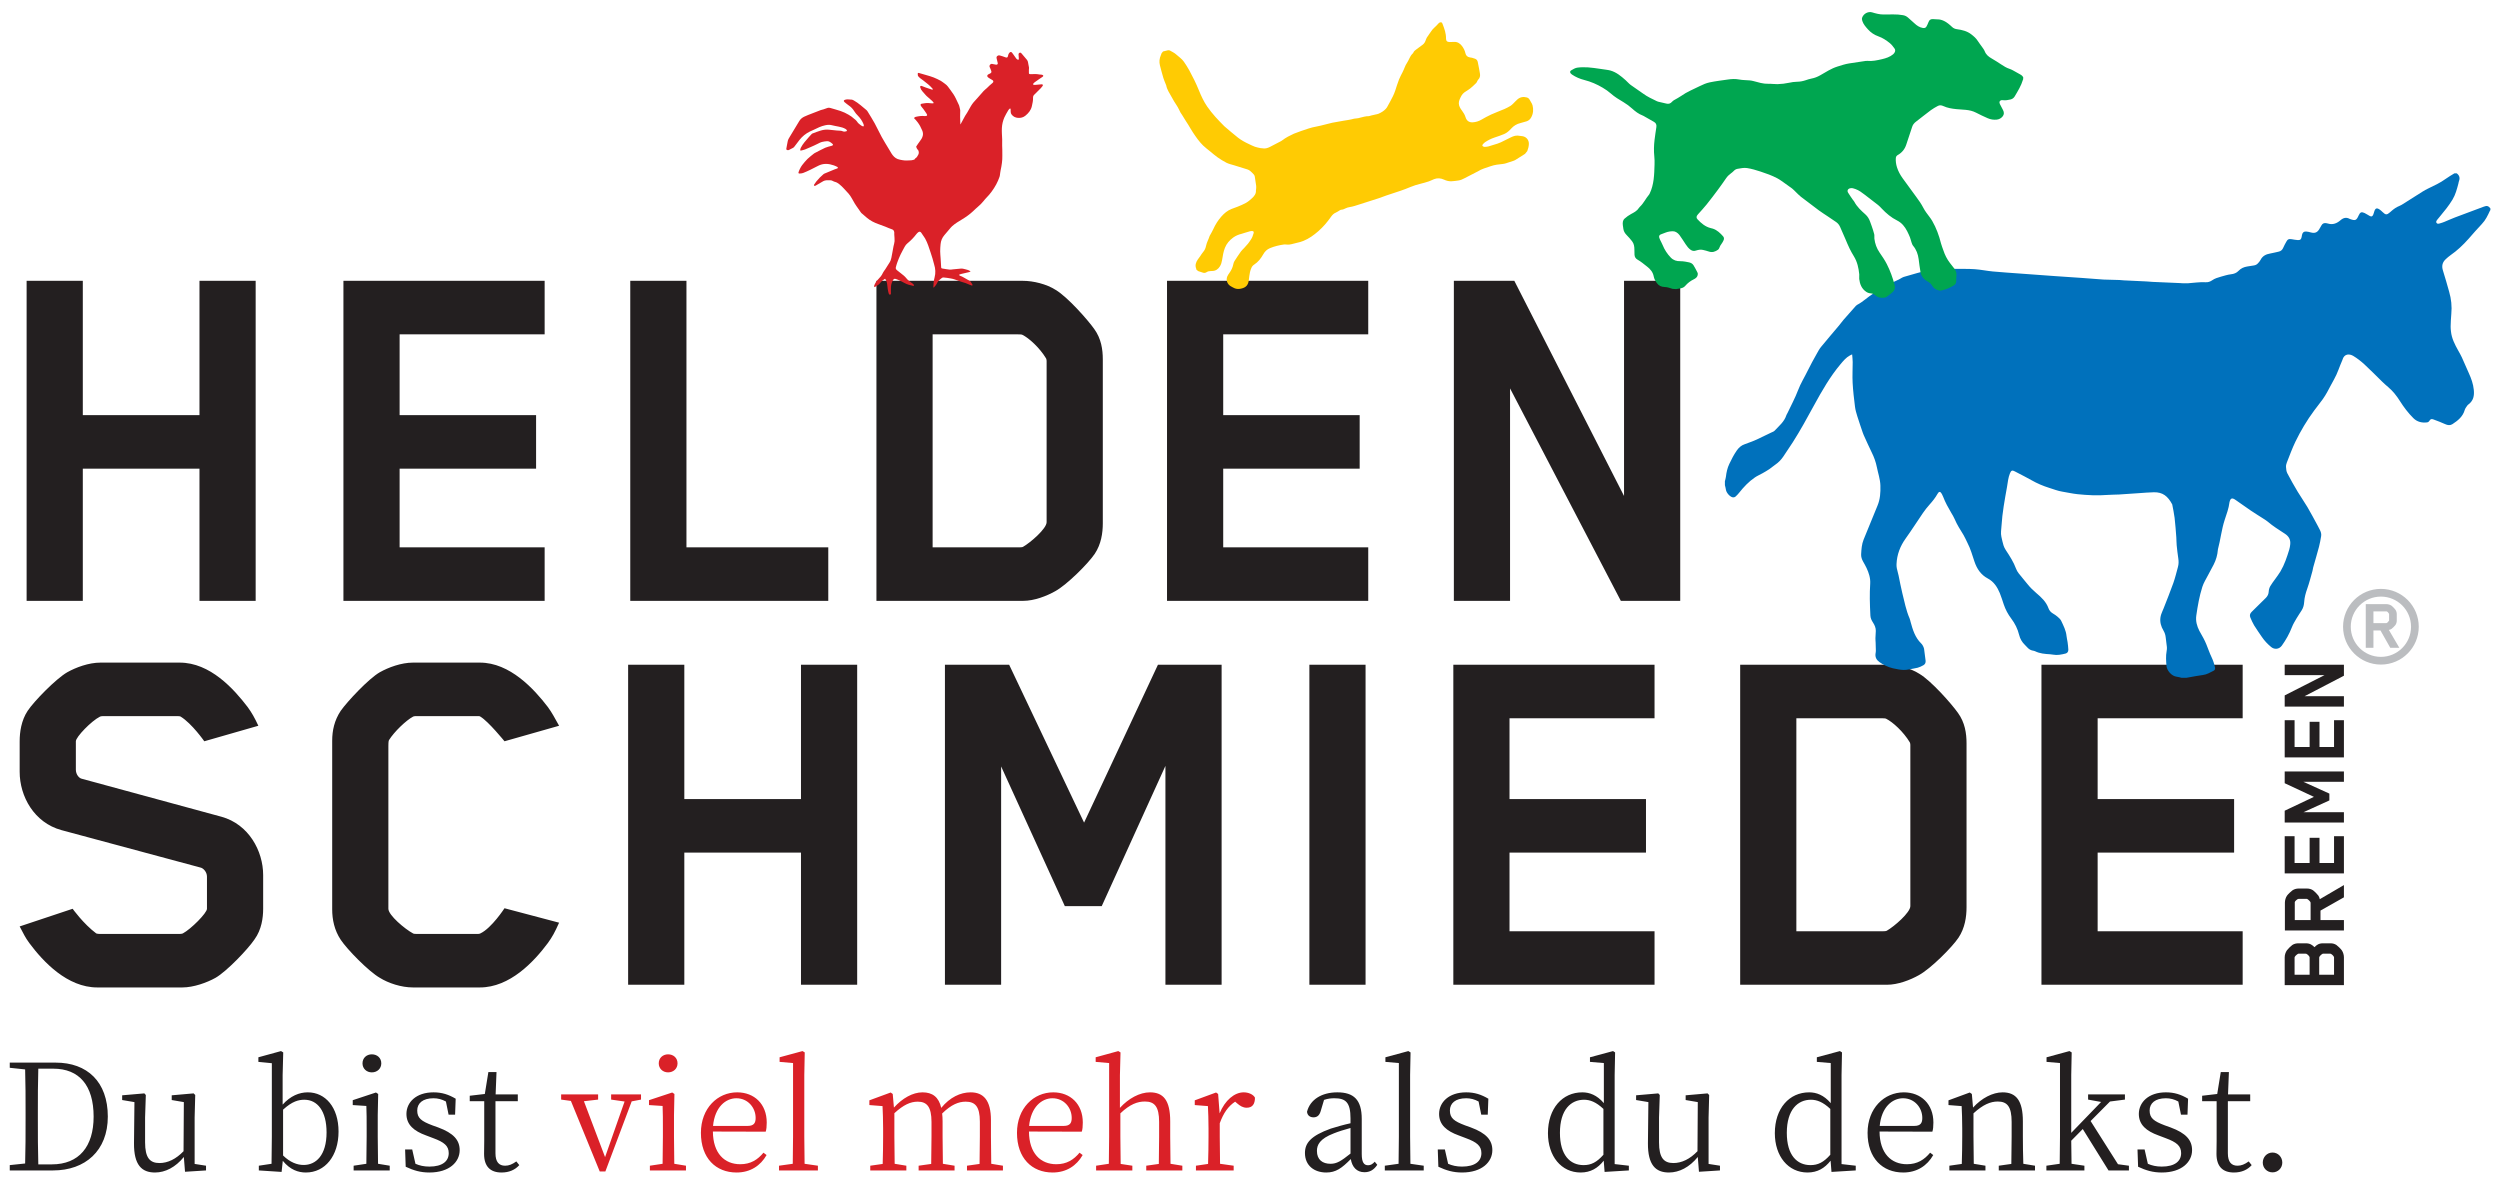
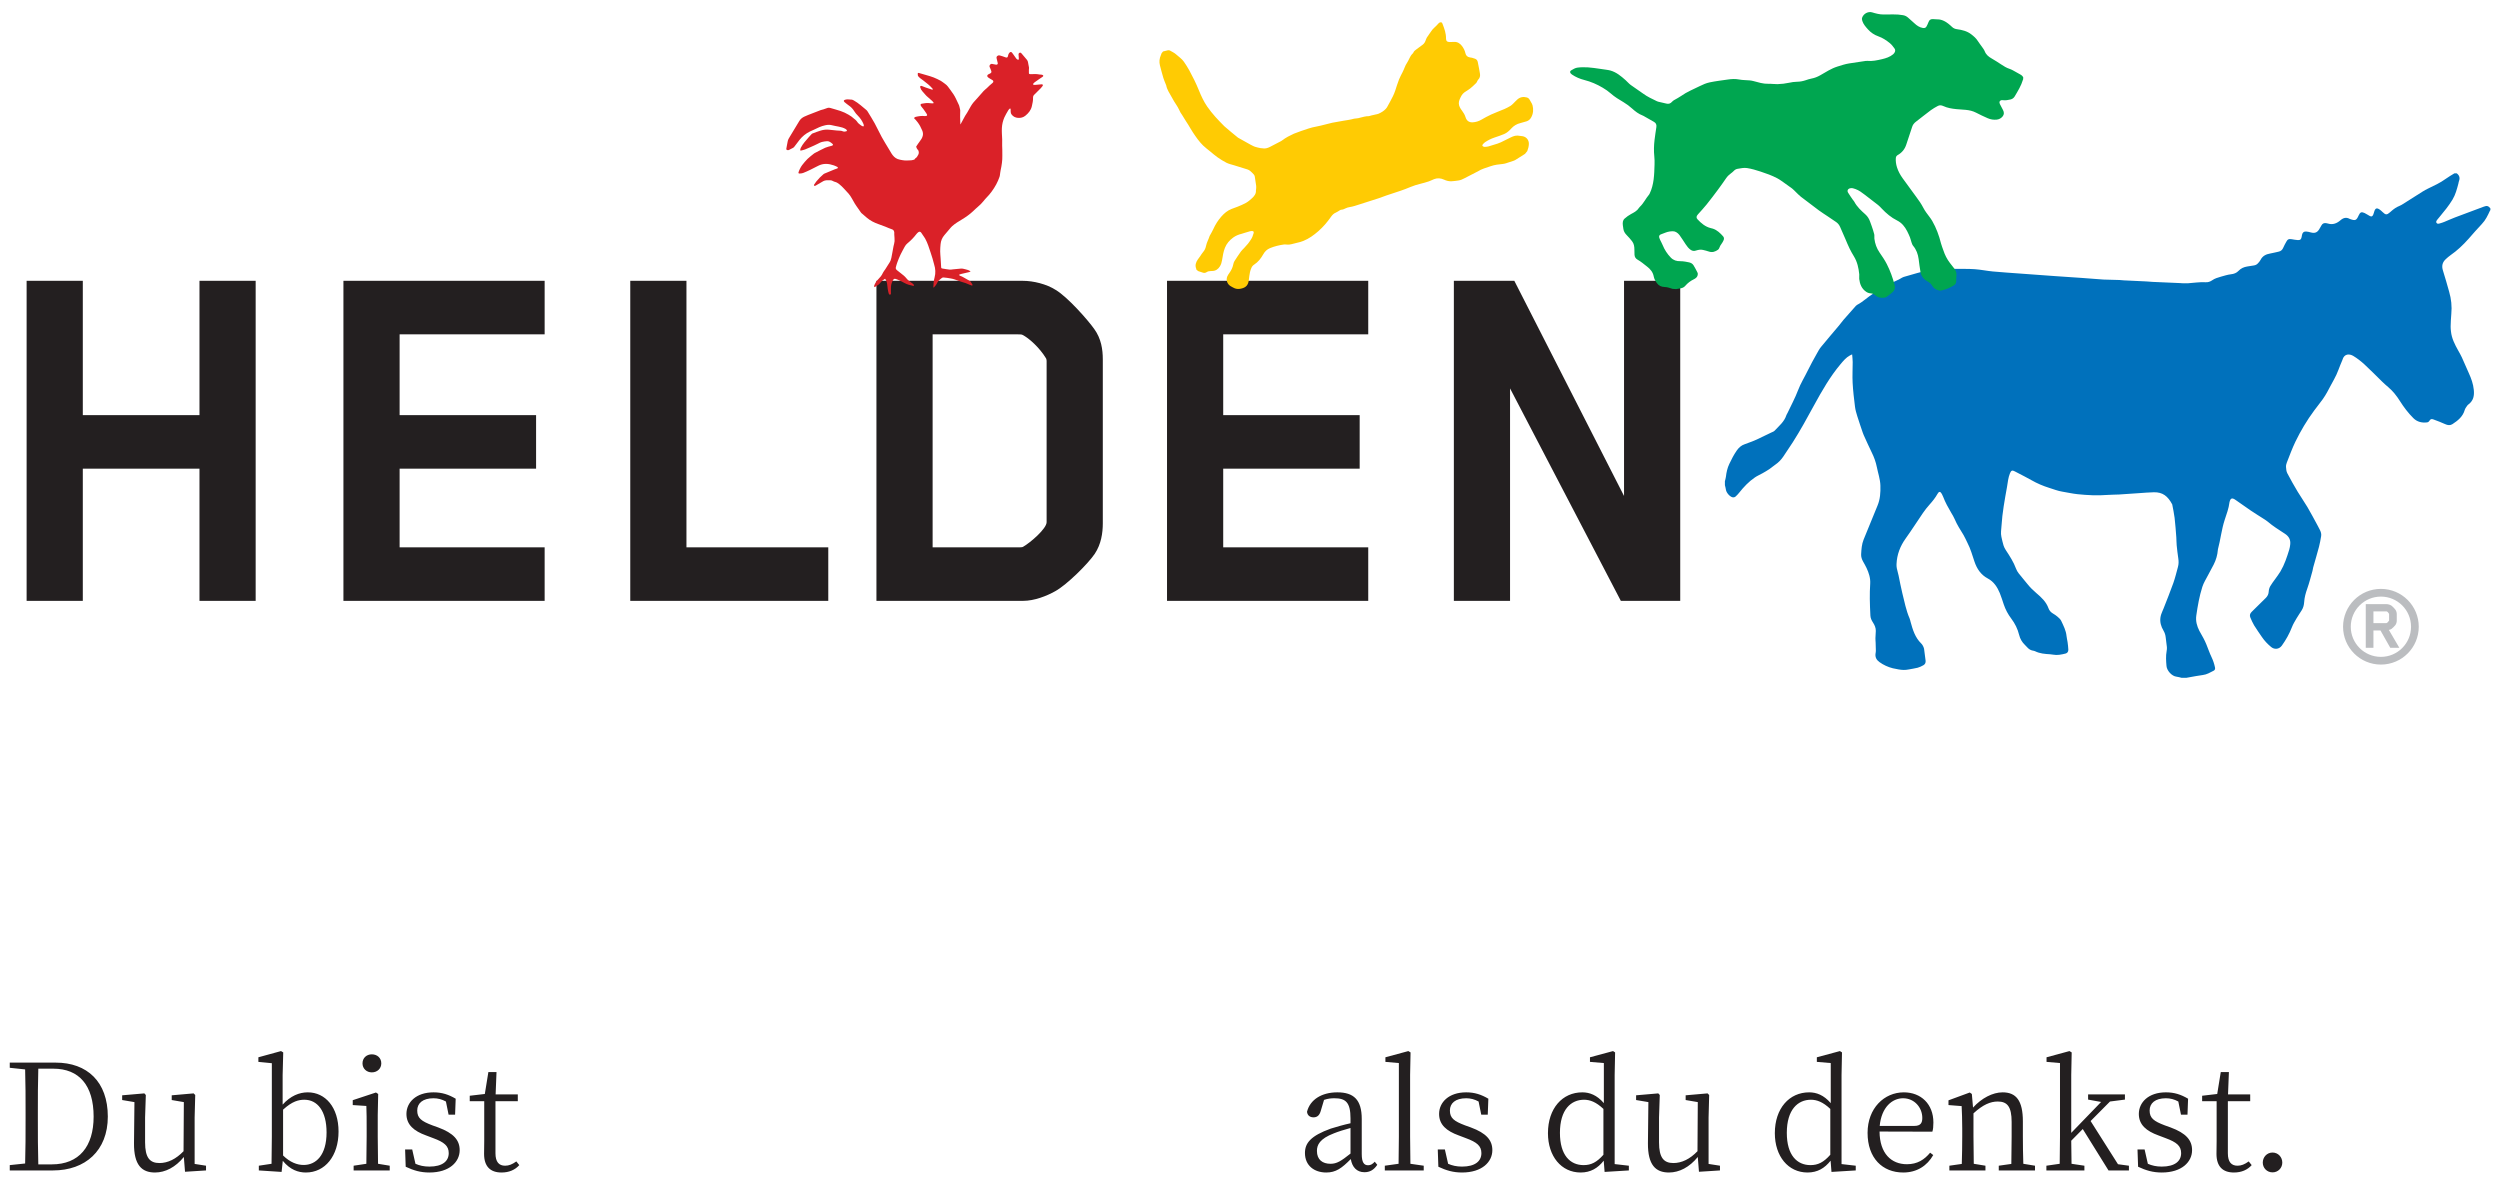
<svg xmlns="http://www.w3.org/2000/svg" width="100%" height="100%" viewBox="0 0 1513 713" version="1.1" xml:space="preserve" style="fill-rule:evenodd;clip-rule:evenodd;stroke-miterlimit:2;">
  <g transform="matrix(4.167,0,0,4.167,0,0)">
-     <path d="M338.471,137.003L337.378,137.003C336.775,137.003 336.473,137.233 336.144,137.563C335.814,137.233 335.498,137.003 334.891,137.003L333.82,137.003C333.531,137.003 333.199,137.061 332.926,137.247C332.74,137.376 332.295,137.807 332.151,138.008C331.951,138.294 331.821,138.668 331.821,139.041L331.821,143.077L340.423,143.077L340.423,139.041C340.423,138.696 340.308,138.294 340.107,138.008C339.964,137.807 339.519,137.376 339.332,137.247C339.074,137.075 338.773,137.003 338.471,137.003ZM334.963,138.524C335.18,138.625 335.441,138.912 335.441,139.041L335.441,141.571L333.256,141.571L333.256,139.056C333.256,138.926 333.531,138.653 333.762,138.524C333.762,138.524 333.806,138.51 333.835,138.51L334.862,138.51C334.934,138.51 334.963,138.524 334.963,138.524ZM338.514,138.524C338.729,138.625 338.988,138.912 338.988,139.041L338.988,141.571L336.832,141.571L336.832,139.056C336.832,138.926 337.091,138.653 337.321,138.524C337.321,138.524 337.349,138.51 337.393,138.51L338.413,138.51C338.471,138.51 338.514,138.524 338.514,138.524ZM340.423,128.544L336.918,130.596C336.89,130.425 336.789,130.18 336.703,130.067C336.56,129.865 336.129,129.434 335.943,129.305C335.685,129.134 335.383,129.048 335.067,129.048L333.831,129.048C333.529,129.048 333.213,129.134 332.955,129.305C332.768,129.434 332.309,129.865 332.166,130.067C331.965,130.352 331.85,130.754 331.85,131.099L331.85,135.135L340.423,135.135L340.423,133.628L337.019,133.628L337.019,132.249L340.423,130.324L340.423,128.544ZM335.038,130.553C335.067,130.553 335.096,130.568 335.096,130.568C335.297,130.683 335.584,130.97 335.584,131.099L335.584,133.628L333.285,133.628L333.285,131.027C333.299,130.884 333.586,130.654 333.745,130.568C333.759,130.553 333.845,130.553 333.845,130.553L335.038,130.553ZM340.423,121.45L338.988,121.45L338.988,125.342L336.875,125.342L336.875,121.679L335.441,121.679L335.441,125.342L333.256,125.342L333.256,121.45L331.821,121.45L331.821,126.848L340.423,126.848L340.423,121.45ZM340.423,112.043L331.821,112.043L331.821,113.75L336.064,115.733L331.821,117.744L331.821,119.466L340.423,119.466L340.423,117.96L334.553,117.96L338.309,116.25L338.309,115.259L334.539,113.549L340.423,113.549L340.423,112.043ZM340.423,104.603L338.988,104.603L338.988,108.495L336.875,108.495L336.875,104.833L335.441,104.833L335.441,108.495L333.256,108.495L333.256,104.603L331.821,104.603L331.821,110.001L340.423,110.001L340.423,104.603ZM340.423,96.547L331.821,96.547L331.821,98.053L337.604,98.053L331.821,100.998L331.821,102.62L340.423,102.62L340.423,101.113L334.712,101.113L340.423,98.139L340.423,96.547Z" style="fill:rgb(35,31,32);fill-rule:nonzero;" />
-     <path d="M38.22,131.987L38.22,127.091C38.22,123.593 36.122,119.707 32.158,118.619L11.872,113.101C11.483,113.023 11.017,112.479 11.017,111.779L11.017,107.66C11.017,107.038 13.271,104.706 14.514,104.085C14.514,104.085 14.67,104.007 14.981,104.007L25.784,104.007C26.173,104.007 26.251,104.085 26.251,104.085C27.883,105.095 29.67,107.66 29.67,107.66L37.521,105.406C36.977,104.24 36.588,103.541 35.966,102.686C33.945,100.043 30.525,96.235 26.095,96.235L14.592,96.235C12.882,96.235 11.017,96.935 9.773,97.634C8.141,98.567 4.954,101.831 4.022,103.23C3.089,104.629 2.856,106.339 2.856,107.66L2.856,112.09C2.856,115.665 4.954,119.474 8.918,120.562L29.126,126.003C29.515,126.08 30.059,126.625 30.059,127.324L30.059,131.987C30.059,132.609 27.727,134.941 26.562,135.563C26.562,135.563 26.406,135.641 26.095,135.641L14.514,135.641C14.126,135.641 13.97,135.563 13.97,135.563C12.105,134.164 10.55,131.987 10.55,131.987L2.856,134.552C3.478,135.718 3.633,136.107 4.255,136.962C6.276,139.682 9.773,143.413 14.126,143.413L26.484,143.413C28.116,143.413 30.059,142.713 31.303,142.014C32.935,141.081 36.044,137.817 36.977,136.418C37.987,135.019 38.22,133.309 38.22,131.987ZM81.201,134.008L73.273,131.91C73.273,131.91 71.408,134.786 69.776,135.563C69.62,135.641 69.465,135.641 69.387,135.641L60.527,135.641C60.449,135.641 60.06,135.641 59.983,135.563C58.817,134.941 56.407,132.92 56.407,131.987L56.407,108.359C56.407,108.204 56.407,107.66 56.485,107.504C57.262,106.261 58.972,104.629 59.983,104.085C59.983,104.085 60.138,104.007 60.294,104.007L69.465,104.007C69.543,104.007 69.698,104.007 69.776,104.085C70.942,104.784 73.273,107.66 73.273,107.66L81.201,105.406C80.502,104.162 80.191,103.541 79.569,102.686C77.548,100.043 74.051,96.235 69.698,96.235L59.983,96.235C58.273,96.235 56.407,96.935 55.164,97.634C53.532,98.567 50.423,101.908 49.49,103.23C48.557,104.629 48.246,106.105 48.246,107.582L48.246,132.065C48.246,133.542 48.557,135.096 49.49,136.495C50.423,137.895 53.532,141.081 55.164,142.014C56.407,142.791 58.273,143.413 59.983,143.413L69.698,143.413C74.051,143.413 77.548,139.682 79.569,136.962C80.191,136.107 80.58,135.407 81.201,134.008ZM124.493,143.024L124.493,96.546L116.332,96.546L116.332,116.054L99.388,116.054L99.388,96.546L91.227,96.546L91.227,143.024L99.388,143.024L99.388,123.826L116.332,123.826L116.332,143.024L124.493,143.024ZM177.423,143.024L177.423,96.546L168.174,96.546L157.448,119.474L146.566,96.546L137.239,96.546L137.239,143.024L145.4,143.024L145.4,111.313L154.65,131.599L160.013,131.599L169.262,111.235L169.262,143.024L177.423,143.024ZM198.33,143.024L198.33,96.546L190.169,96.546L190.169,143.024L198.33,143.024ZM240.3,143.024L240.3,135.252L219.237,135.252L219.237,123.826L239.057,123.826L239.057,116.054L219.237,116.054L219.237,104.318L240.3,104.318L240.3,96.546L211.076,96.546L211.076,143.024L240.3,143.024ZM285.613,131.754L285.613,107.971C285.613,106.494 285.38,104.94 284.369,103.541C283.436,102.219 280.483,98.878 278.773,97.867C277.452,97.012 275.509,96.546 274.032,96.546L252.736,96.546L252.736,143.024L274.032,143.024C275.664,143.024 277.452,142.325 278.695,141.625C280.405,140.693 283.514,137.584 284.447,136.185C285.38,134.786 285.613,133.153 285.613,131.754ZM260.896,135.252L260.896,104.318L273.255,104.318C273.41,104.318 273.876,104.318 273.954,104.396C274.887,104.862 276.441,106.261 277.374,107.815C277.452,107.971 277.452,108.204 277.452,108.204L277.452,131.599C277.452,132.532 275.12,134.552 274.032,135.174C273.954,135.252 273.488,135.252 273.488,135.252L260.896,135.252ZM325.717,143.024L325.717,135.252L304.654,135.252L304.654,123.826L324.474,123.826L324.474,116.054L304.654,116.054L304.654,104.318L325.717,104.318L325.717,96.546L296.493,96.546L296.493,143.024L325.717,143.024Z" style="fill:rgb(35,31,32);fill-rule:nonzero;" />
    <path d="M37.132,87.266L37.132,40.787L28.971,40.787L28.971,60.296L12.027,60.296L12.027,40.787L3.866,40.787L3.866,87.266L12.027,87.266L12.027,68.069L28.971,68.069L28.971,87.266L37.132,87.266ZM79.102,87.266L79.102,79.494L58.039,79.494L58.039,68.069L77.859,68.069L77.859,60.296L58.039,60.296L58.039,48.56L79.102,48.56L79.102,40.787L49.878,40.787L49.878,87.266L79.102,87.266ZM120.296,87.266L120.296,79.494L99.698,79.494L99.698,40.787L91.537,40.787L91.537,87.266L120.296,87.266ZM160.168,75.996L160.168,52.213C160.168,50.736 159.934,49.182 158.924,47.783C157.991,46.461 155.038,43.119 153.328,42.109C152.007,41.254 150.063,40.787 148.587,40.787L127.29,40.787L127.29,87.266L148.587,87.266C150.219,87.266 152.007,86.567 153.25,85.867C154.96,84.935 158.069,81.826 159.002,80.427C159.934,79.028 160.168,77.395 160.168,75.996ZM135.451,79.494L135.451,48.56L147.809,48.56C147.965,48.56 148.431,48.56 148.509,48.638C149.442,49.104 150.996,50.503 151.929,52.057C152.007,52.213 152.007,52.446 152.007,52.446L152.007,75.841C152.007,76.774 149.675,78.794 148.587,79.416C148.509,79.494 148.043,79.494 148.043,79.494L135.451,79.494ZM198.718,87.266L198.718,79.494L177.655,79.494L177.655,68.069L197.474,68.069L197.474,60.296L177.655,60.296L177.655,48.56L198.718,48.56L198.718,40.787L169.493,40.787L169.493,87.266L198.718,87.266ZM244.03,87.266L244.03,40.787L235.869,40.787L235.869,72.032L219.936,40.787L211.153,40.787L211.153,87.266L219.314,87.266L219.314,56.41L235.403,87.266L244.03,87.266Z" style="fill:rgb(35,31,32);fill-rule:nonzero;" />
-     <path d="M168.914,7.476C169.149,7.417 169.383,7.348 169.621,7.304C169.716,7.286 169.84,7.29 169.917,7.339C170.21,7.521 170.534,7.648 170.797,7.886C171.188,8.241 171.645,8.53 171.948,8.972C172.225,9.375 172.493,9.787 172.727,10.215C173.241,11.158 173.718,12.119 174.122,13.116C174.454,13.935 174.826,14.745 175.328,15.475C175.693,16.007 176.109,16.506 176.534,16.993C176.938,17.456 177.383,17.884 177.81,18.328C177.821,18.339 177.833,18.35 177.845,18.36C178.498,18.908 179.137,19.475 179.809,19.998C180.295,20.376 180.841,20.669 181.401,20.929C181.688,21.062 181.969,21.21 182.266,21.315C182.531,21.409 182.814,21.455 183.09,21.516C183.166,21.533 183.249,21.52 183.326,21.536C183.728,21.623 184.093,21.514 184.446,21.335C184.593,21.26 184.739,21.18 184.886,21.104C185.278,20.901 185.675,20.708 186.06,20.494C186.252,20.387 186.42,20.238 186.603,20.116C186.747,20.021 186.895,19.933 187.046,19.851C187.241,19.747 187.441,19.654 187.639,19.556C187.738,19.507 187.834,19.45 187.936,19.411C188.282,19.278 188.628,19.142 188.979,19.023C189.704,18.777 190.421,18.511 191.182,18.382C191.617,18.308 192.044,18.185 192.473,18.081C192.811,17.999 193.147,17.913 193.483,17.829C193.529,17.818 193.576,17.811 193.623,17.803C194.128,17.713 194.632,17.621 195.137,17.533C195.355,17.495 195.574,17.464 195.792,17.427C195.94,17.402 196.09,17.382 196.234,17.343C196.517,17.266 196.797,17.194 197.094,17.188C197.241,17.185 197.388,17.131 197.533,17.095C197.939,16.996 198.338,16.869 198.764,16.872C198.885,16.873 199.006,16.809 199.129,16.779C199.342,16.728 199.557,16.681 199.771,16.631C199.916,16.597 200.07,16.581 200.204,16.522C200.605,16.349 200.977,16.126 201.276,15.8C201.335,15.736 201.393,15.669 201.436,15.594C201.592,15.321 201.742,15.044 201.892,14.768C202.179,14.24 202.459,13.71 202.646,13.137C202.822,12.598 202.99,12.055 203.194,11.528C203.333,11.169 203.534,10.836 203.701,10.488C203.819,10.239 203.938,9.99 204.035,9.733C204.111,9.531 204.207,9.348 204.326,9.169C204.474,8.947 204.589,8.702 204.704,8.461C204.82,8.216 204.952,7.986 205.151,7.797C205.196,7.754 205.244,7.705 205.266,7.648C205.355,7.421 205.544,7.292 205.728,7.156C206.026,6.935 206.321,6.711 206.623,6.495C206.882,6.309 207.005,6.035 207.098,5.75C207.156,5.573 207.24,5.422 207.352,5.275C207.524,5.05 207.678,4.811 207.837,4.576C207.974,4.372 208.123,4.183 208.312,4.02C208.526,3.835 208.721,3.626 208.911,3.415C209.039,3.272 209.177,3.201 209.366,3.258C209.391,3.278 209.416,3.298 209.44,3.318C209.468,3.38 209.5,3.442 209.524,3.506C209.781,4.179 210.03,4.851 210.014,5.59C210.006,5.946 210.191,6.108 210.547,6.107C210.76,6.106 210.973,6.096 211.186,6.085C211.677,6.059 212.044,6.308 212.321,6.665C212.561,6.975 212.746,7.335 212.831,7.725C212.912,8.093 213.133,8.282 213.491,8.339C213.592,8.355 213.696,8.363 213.794,8.39C213.938,8.429 214.079,8.479 214.22,8.528C214.45,8.608 214.58,8.779 214.626,9.011C214.739,9.584 214.862,10.156 214.949,10.733C214.994,11.034 214.932,11.33 214.694,11.562C214.629,11.626 214.592,11.72 214.545,11.801C214.498,11.883 214.471,11.985 214.406,12.047C214.123,12.32 213.841,12.598 213.535,12.843C213.277,13.05 212.983,13.209 212.71,13.397C212.335,13.657 212.157,14.058 211.986,14.458C211.825,14.833 211.837,15.217 212.021,15.582C212.113,15.764 212.231,15.934 212.354,16.097C212.57,16.383 212.746,16.685 212.853,17.031C213.016,17.562 213.392,17.81 213.949,17.762C214.363,17.727 214.751,17.612 215.116,17.403C215.589,17.133 216.064,16.862 216.558,16.637C217.197,16.346 217.86,16.109 218.505,15.832C218.801,15.705 219.087,15.549 219.365,15.385C219.512,15.299 219.639,15.173 219.763,15.054C219.974,14.852 220.165,14.628 220.385,14.437C220.778,14.095 221.241,14.017 221.738,14.151C221.91,14.197 222.05,14.298 222.142,14.459C222.25,14.651 222.368,14.839 222.474,15.032C222.52,15.114 222.559,15.203 222.581,15.293C222.726,15.889 222.697,16.464 222.403,17.019C222.246,17.316 222.024,17.522 221.708,17.621C221.415,17.714 221.119,17.803 220.82,17.874C220.288,18.001 219.849,18.266 219.481,18.673C219.19,18.995 218.865,19.295 218.46,19.466C217.996,19.662 217.516,19.822 217.038,19.982C216.57,20.138 216.135,20.36 215.724,20.626C215.587,20.714 215.466,20.835 215.361,20.961C215.239,21.107 215.275,21.219 215.452,21.292C215.516,21.318 215.591,21.336 215.659,21.331C215.832,21.319 216.009,21.312 216.174,21.266C216.614,21.143 217.051,21.004 217.487,20.863C217.659,20.808 217.83,20.741 217.992,20.663C218.468,20.432 218.938,20.191 219.413,19.959C219.742,19.798 220.08,19.664 220.457,19.697C220.685,19.717 220.913,19.743 221.138,19.783C221.697,19.881 222.064,20.346 222.047,20.91C222.036,21.27 221.944,21.61 221.816,21.942C221.706,22.077 221.597,22.213 221.487,22.348C221.076,22.608 220.667,22.87 220.254,23.127C220.135,23.202 220.017,23.284 219.886,23.33C219.507,23.466 219.123,23.59 218.738,23.709C218.589,23.756 218.433,23.794 218.278,23.81C217.673,23.873 217.071,23.932 216.49,24.141C215.852,24.37 215.186,24.527 214.61,24.908C214.571,24.934 214.524,24.948 214.482,24.97C213.885,25.276 213.284,25.575 212.693,25.891C212.418,26.038 212.14,26.167 211.832,26.212C211.497,26.26 211.16,26.307 210.822,26.327C210.437,26.349 210.067,26.249 209.721,26.089C209.244,25.868 208.764,25.832 208.275,26.02C208.017,26.119 207.775,26.259 207.514,26.345C207.117,26.477 206.713,26.589 206.307,26.69C205.816,26.813 205.333,26.953 204.865,27.152C204.393,27.353 203.912,27.533 203.427,27.702C202.756,27.935 202.077,28.144 201.404,28.372C201.015,28.504 200.635,28.663 200.245,28.791C199.322,29.093 198.396,29.387 197.47,29.679C196.988,29.831 196.514,30.006 196.009,30.079C195.817,30.107 195.623,30.169 195.446,30.251C195.244,30.345 195.054,30.451 194.823,30.456C194.748,30.457 194.669,30.494 194.602,30.532C194.41,30.641 194.235,30.786 194.034,30.866C193.707,30.997 193.487,31.231 193.295,31.507C192.764,32.268 192.165,32.967 191.465,33.58C190.806,34.155 190.108,34.664 189.291,34.991C189.152,35.046 189.011,35.101 188.867,35.139C188.432,35.252 187.993,35.354 187.558,35.468C187.317,35.531 187.078,35.552 186.831,35.518C186.714,35.502 186.593,35.492 186.477,35.509C185.779,35.607 185.098,35.769 184.443,36.041C184.006,36.223 183.698,36.528 183.47,36.935C183.138,37.526 182.731,38.054 182.151,38.429C181.973,38.544 181.838,38.701 181.756,38.891C181.666,39.099 181.583,39.316 181.539,39.538C181.467,39.901 181.418,40.27 181.378,40.639C181.302,41.336 181.026,41.757 180.241,41.921C179.916,41.989 179.595,41.995 179.288,41.857C179.095,41.77 178.909,41.664 178.726,41.556C178.244,41.272 178.033,40.682 178.241,40.162C178.31,39.989 178.421,39.831 178.53,39.677C178.803,39.294 179.018,38.888 179.11,38.421C179.143,38.253 179.192,38.075 179.282,37.933C179.586,37.453 179.903,36.981 180.233,36.518C180.364,36.334 180.544,36.184 180.698,36.016C180.884,35.812 181.075,35.612 181.248,35.398C181.396,35.215 181.528,35.018 181.658,34.821C181.744,34.69 181.826,34.553 181.887,34.41C181.958,34.244 182.006,34.067 182.063,33.895C182.138,33.672 182.063,33.559 181.829,33.551C181.744,33.549 181.654,33.558 181.571,33.581C181.298,33.657 181.026,33.74 180.754,33.823C180.618,33.864 180.486,33.918 180.348,33.952C179.899,34.062 179.475,34.228 179.1,34.504C178.569,34.895 178.148,35.377 177.902,35.997C177.675,36.567 177.592,37.171 177.491,37.77C177.436,38.094 177.35,38.401 177.178,38.68C176.925,39.089 176.574,39.341 176.078,39.356C175.983,39.358 175.889,39.37 175.794,39.37C175.591,39.37 175.404,39.421 175.234,39.533C175.079,39.633 174.908,39.658 174.733,39.61C174.574,39.567 174.419,39.507 174.263,39.455C174.182,39.428 174.1,39.4 174.019,39.373C173.933,39.303 173.847,39.234 173.761,39.164C173.753,39.119 173.752,39.07 173.735,39.028C173.533,38.534 173.683,38.101 173.962,37.691C174.077,37.521 174.205,37.361 174.323,37.194C174.455,37.007 174.564,36.799 174.716,36.631C174.965,36.356 175.098,36.035 175.169,35.682C175.27,35.182 175.541,34.746 175.685,34.262C175.7,34.211 175.74,34.167 175.767,34.119C175.917,33.841 176.086,33.572 176.213,33.284C176.515,32.607 176.909,31.988 177.397,31.437C177.806,30.975 178.277,30.574 178.867,30.347C179.154,30.236 179.449,30.144 179.733,30.025C180.147,29.851 180.57,29.689 180.958,29.467C181.277,29.285 181.566,29.04 181.837,28.79C182.166,28.487 182.447,28.142 182.407,27.646C182.402,27.584 182.429,27.521 182.433,27.458C182.441,27.309 182.463,27.157 182.444,27.01C182.387,26.557 182.318,26.105 182.242,25.655C182.224,25.55 182.179,25.435 182.11,25.357C181.944,25.169 181.766,24.988 181.574,24.827C181.462,24.732 181.323,24.656 181.183,24.611C180.53,24.4 179.872,24.204 179.217,24C178.856,23.887 178.475,23.811 178.14,23.644C177.683,23.417 177.248,23.137 176.828,22.845C176.459,22.589 176.122,22.286 175.773,22.001C175.425,21.716 175.058,21.449 174.737,21.136C174.165,20.577 173.712,19.918 173.271,19.255C173.03,18.894 172.818,18.513 172.592,18.143C172.493,17.982 172.388,17.825 172.286,17.666C172.214,17.553 172.143,17.44 172.073,17.327C171.957,17.139 171.844,16.95 171.727,16.764C171.638,16.624 171.534,16.494 171.455,16.349C171.273,16.017 171.131,15.66 170.921,15.347C170.644,14.933 170.386,14.51 170.153,14.07C169.866,13.529 169.489,13.031 169.38,12.407C169.369,12.347 169.333,12.29 169.31,12.232C169.193,11.93 169.055,11.635 168.963,11.326C168.783,10.721 168.622,10.11 168.465,9.498C168.335,8.992 168.387,8.496 168.599,8.017C168.64,7.925 168.67,7.828 168.705,7.734C168.774,7.648 168.844,7.562 168.914,7.476Z" style="fill:rgb(255,203,3);fill-rule:nonzero;" />
+     <path d="M168.914,7.476C169.149,7.417 169.383,7.348 169.621,7.304C169.716,7.286 169.84,7.29 169.917,7.339C170.21,7.521 170.534,7.648 170.797,7.886C171.188,8.241 171.645,8.53 171.948,8.972C172.225,9.375 172.493,9.787 172.727,10.215C173.241,11.158 173.718,12.119 174.122,13.116C174.454,13.935 174.826,14.745 175.328,15.475C175.693,16.007 176.109,16.506 176.534,16.993C176.938,17.456 177.383,17.884 177.81,18.328C177.821,18.339 177.833,18.35 177.845,18.36C178.498,18.908 179.137,19.475 179.809,19.998C181.688,21.062 181.969,21.21 182.266,21.315C182.531,21.409 182.814,21.455 183.09,21.516C183.166,21.533 183.249,21.52 183.326,21.536C183.728,21.623 184.093,21.514 184.446,21.335C184.593,21.26 184.739,21.18 184.886,21.104C185.278,20.901 185.675,20.708 186.06,20.494C186.252,20.387 186.42,20.238 186.603,20.116C186.747,20.021 186.895,19.933 187.046,19.851C187.241,19.747 187.441,19.654 187.639,19.556C187.738,19.507 187.834,19.45 187.936,19.411C188.282,19.278 188.628,19.142 188.979,19.023C189.704,18.777 190.421,18.511 191.182,18.382C191.617,18.308 192.044,18.185 192.473,18.081C192.811,17.999 193.147,17.913 193.483,17.829C193.529,17.818 193.576,17.811 193.623,17.803C194.128,17.713 194.632,17.621 195.137,17.533C195.355,17.495 195.574,17.464 195.792,17.427C195.94,17.402 196.09,17.382 196.234,17.343C196.517,17.266 196.797,17.194 197.094,17.188C197.241,17.185 197.388,17.131 197.533,17.095C197.939,16.996 198.338,16.869 198.764,16.872C198.885,16.873 199.006,16.809 199.129,16.779C199.342,16.728 199.557,16.681 199.771,16.631C199.916,16.597 200.07,16.581 200.204,16.522C200.605,16.349 200.977,16.126 201.276,15.8C201.335,15.736 201.393,15.669 201.436,15.594C201.592,15.321 201.742,15.044 201.892,14.768C202.179,14.24 202.459,13.71 202.646,13.137C202.822,12.598 202.99,12.055 203.194,11.528C203.333,11.169 203.534,10.836 203.701,10.488C203.819,10.239 203.938,9.99 204.035,9.733C204.111,9.531 204.207,9.348 204.326,9.169C204.474,8.947 204.589,8.702 204.704,8.461C204.82,8.216 204.952,7.986 205.151,7.797C205.196,7.754 205.244,7.705 205.266,7.648C205.355,7.421 205.544,7.292 205.728,7.156C206.026,6.935 206.321,6.711 206.623,6.495C206.882,6.309 207.005,6.035 207.098,5.75C207.156,5.573 207.24,5.422 207.352,5.275C207.524,5.05 207.678,4.811 207.837,4.576C207.974,4.372 208.123,4.183 208.312,4.02C208.526,3.835 208.721,3.626 208.911,3.415C209.039,3.272 209.177,3.201 209.366,3.258C209.391,3.278 209.416,3.298 209.44,3.318C209.468,3.38 209.5,3.442 209.524,3.506C209.781,4.179 210.03,4.851 210.014,5.59C210.006,5.946 210.191,6.108 210.547,6.107C210.76,6.106 210.973,6.096 211.186,6.085C211.677,6.059 212.044,6.308 212.321,6.665C212.561,6.975 212.746,7.335 212.831,7.725C212.912,8.093 213.133,8.282 213.491,8.339C213.592,8.355 213.696,8.363 213.794,8.39C213.938,8.429 214.079,8.479 214.22,8.528C214.45,8.608 214.58,8.779 214.626,9.011C214.739,9.584 214.862,10.156 214.949,10.733C214.994,11.034 214.932,11.33 214.694,11.562C214.629,11.626 214.592,11.72 214.545,11.801C214.498,11.883 214.471,11.985 214.406,12.047C214.123,12.32 213.841,12.598 213.535,12.843C213.277,13.05 212.983,13.209 212.71,13.397C212.335,13.657 212.157,14.058 211.986,14.458C211.825,14.833 211.837,15.217 212.021,15.582C212.113,15.764 212.231,15.934 212.354,16.097C212.57,16.383 212.746,16.685 212.853,17.031C213.016,17.562 213.392,17.81 213.949,17.762C214.363,17.727 214.751,17.612 215.116,17.403C215.589,17.133 216.064,16.862 216.558,16.637C217.197,16.346 217.86,16.109 218.505,15.832C218.801,15.705 219.087,15.549 219.365,15.385C219.512,15.299 219.639,15.173 219.763,15.054C219.974,14.852 220.165,14.628 220.385,14.437C220.778,14.095 221.241,14.017 221.738,14.151C221.91,14.197 222.05,14.298 222.142,14.459C222.25,14.651 222.368,14.839 222.474,15.032C222.52,15.114 222.559,15.203 222.581,15.293C222.726,15.889 222.697,16.464 222.403,17.019C222.246,17.316 222.024,17.522 221.708,17.621C221.415,17.714 221.119,17.803 220.82,17.874C220.288,18.001 219.849,18.266 219.481,18.673C219.19,18.995 218.865,19.295 218.46,19.466C217.996,19.662 217.516,19.822 217.038,19.982C216.57,20.138 216.135,20.36 215.724,20.626C215.587,20.714 215.466,20.835 215.361,20.961C215.239,21.107 215.275,21.219 215.452,21.292C215.516,21.318 215.591,21.336 215.659,21.331C215.832,21.319 216.009,21.312 216.174,21.266C216.614,21.143 217.051,21.004 217.487,20.863C217.659,20.808 217.83,20.741 217.992,20.663C218.468,20.432 218.938,20.191 219.413,19.959C219.742,19.798 220.08,19.664 220.457,19.697C220.685,19.717 220.913,19.743 221.138,19.783C221.697,19.881 222.064,20.346 222.047,20.91C222.036,21.27 221.944,21.61 221.816,21.942C221.706,22.077 221.597,22.213 221.487,22.348C221.076,22.608 220.667,22.87 220.254,23.127C220.135,23.202 220.017,23.284 219.886,23.33C219.507,23.466 219.123,23.59 218.738,23.709C218.589,23.756 218.433,23.794 218.278,23.81C217.673,23.873 217.071,23.932 216.49,24.141C215.852,24.37 215.186,24.527 214.61,24.908C214.571,24.934 214.524,24.948 214.482,24.97C213.885,25.276 213.284,25.575 212.693,25.891C212.418,26.038 212.14,26.167 211.832,26.212C211.497,26.26 211.16,26.307 210.822,26.327C210.437,26.349 210.067,26.249 209.721,26.089C209.244,25.868 208.764,25.832 208.275,26.02C208.017,26.119 207.775,26.259 207.514,26.345C207.117,26.477 206.713,26.589 206.307,26.69C205.816,26.813 205.333,26.953 204.865,27.152C204.393,27.353 203.912,27.533 203.427,27.702C202.756,27.935 202.077,28.144 201.404,28.372C201.015,28.504 200.635,28.663 200.245,28.791C199.322,29.093 198.396,29.387 197.47,29.679C196.988,29.831 196.514,30.006 196.009,30.079C195.817,30.107 195.623,30.169 195.446,30.251C195.244,30.345 195.054,30.451 194.823,30.456C194.748,30.457 194.669,30.494 194.602,30.532C194.41,30.641 194.235,30.786 194.034,30.866C193.707,30.997 193.487,31.231 193.295,31.507C192.764,32.268 192.165,32.967 191.465,33.58C190.806,34.155 190.108,34.664 189.291,34.991C189.152,35.046 189.011,35.101 188.867,35.139C188.432,35.252 187.993,35.354 187.558,35.468C187.317,35.531 187.078,35.552 186.831,35.518C186.714,35.502 186.593,35.492 186.477,35.509C185.779,35.607 185.098,35.769 184.443,36.041C184.006,36.223 183.698,36.528 183.47,36.935C183.138,37.526 182.731,38.054 182.151,38.429C181.973,38.544 181.838,38.701 181.756,38.891C181.666,39.099 181.583,39.316 181.539,39.538C181.467,39.901 181.418,40.27 181.378,40.639C181.302,41.336 181.026,41.757 180.241,41.921C179.916,41.989 179.595,41.995 179.288,41.857C179.095,41.77 178.909,41.664 178.726,41.556C178.244,41.272 178.033,40.682 178.241,40.162C178.31,39.989 178.421,39.831 178.53,39.677C178.803,39.294 179.018,38.888 179.11,38.421C179.143,38.253 179.192,38.075 179.282,37.933C179.586,37.453 179.903,36.981 180.233,36.518C180.364,36.334 180.544,36.184 180.698,36.016C180.884,35.812 181.075,35.612 181.248,35.398C181.396,35.215 181.528,35.018 181.658,34.821C181.744,34.69 181.826,34.553 181.887,34.41C181.958,34.244 182.006,34.067 182.063,33.895C182.138,33.672 182.063,33.559 181.829,33.551C181.744,33.549 181.654,33.558 181.571,33.581C181.298,33.657 181.026,33.74 180.754,33.823C180.618,33.864 180.486,33.918 180.348,33.952C179.899,34.062 179.475,34.228 179.1,34.504C178.569,34.895 178.148,35.377 177.902,35.997C177.675,36.567 177.592,37.171 177.491,37.77C177.436,38.094 177.35,38.401 177.178,38.68C176.925,39.089 176.574,39.341 176.078,39.356C175.983,39.358 175.889,39.37 175.794,39.37C175.591,39.37 175.404,39.421 175.234,39.533C175.079,39.633 174.908,39.658 174.733,39.61C174.574,39.567 174.419,39.507 174.263,39.455C174.182,39.428 174.1,39.4 174.019,39.373C173.933,39.303 173.847,39.234 173.761,39.164C173.753,39.119 173.752,39.07 173.735,39.028C173.533,38.534 173.683,38.101 173.962,37.691C174.077,37.521 174.205,37.361 174.323,37.194C174.455,37.007 174.564,36.799 174.716,36.631C174.965,36.356 175.098,36.035 175.169,35.682C175.27,35.182 175.541,34.746 175.685,34.262C175.7,34.211 175.74,34.167 175.767,34.119C175.917,33.841 176.086,33.572 176.213,33.284C176.515,32.607 176.909,31.988 177.397,31.437C177.806,30.975 178.277,30.574 178.867,30.347C179.154,30.236 179.449,30.144 179.733,30.025C180.147,29.851 180.57,29.689 180.958,29.467C181.277,29.285 181.566,29.04 181.837,28.79C182.166,28.487 182.447,28.142 182.407,27.646C182.402,27.584 182.429,27.521 182.433,27.458C182.441,27.309 182.463,27.157 182.444,27.01C182.387,26.557 182.318,26.105 182.242,25.655C182.224,25.55 182.179,25.435 182.11,25.357C181.944,25.169 181.766,24.988 181.574,24.827C181.462,24.732 181.323,24.656 181.183,24.611C180.53,24.4 179.872,24.204 179.217,24C178.856,23.887 178.475,23.811 178.14,23.644C177.683,23.417 177.248,23.137 176.828,22.845C176.459,22.589 176.122,22.286 175.773,22.001C175.425,21.716 175.058,21.449 174.737,21.136C174.165,20.577 173.712,19.918 173.271,19.255C173.03,18.894 172.818,18.513 172.592,18.143C172.493,17.982 172.388,17.825 172.286,17.666C172.214,17.553 172.143,17.44 172.073,17.327C171.957,17.139 171.844,16.95 171.727,16.764C171.638,16.624 171.534,16.494 171.455,16.349C171.273,16.017 171.131,15.66 170.921,15.347C170.644,14.933 170.386,14.51 170.153,14.07C169.866,13.529 169.489,13.031 169.38,12.407C169.369,12.347 169.333,12.29 169.31,12.232C169.193,11.93 169.055,11.635 168.963,11.326C168.783,10.721 168.622,10.11 168.465,9.498C168.335,8.992 168.387,8.496 168.599,8.017C168.64,7.925 168.67,7.828 168.705,7.734C168.774,7.648 168.844,7.562 168.914,7.476Z" style="fill:rgb(255,203,3);fill-rule:nonzero;" />
    <path d="M250.52,70.467C250.52,70.277 250.519,70.088 250.518,69.898C250.568,69.679 250.64,69.463 250.666,69.241C250.74,68.591 250.879,67.961 251.163,67.368C251.478,66.71 251.806,66.062 252.224,65.457C252.53,65.014 252.889,64.685 253.4,64.515C253.759,64.395 254.112,64.257 254.465,64.121C254.691,64.033 254.917,63.942 255.137,63.838C255.845,63.503 256.549,63.162 257.255,62.82C257.424,62.738 257.625,62.677 257.746,62.545C258.384,61.855 259.144,61.255 259.445,60.307C259.48,60.192 259.56,60.092 259.612,59.982C260.13,58.882 260.716,57.807 261.144,56.672C261.525,55.662 262.097,54.765 262.56,53.805C262.951,52.99 263.402,52.203 263.84,51.412C264.036,51.058 264.229,50.694 264.483,50.383C265.346,49.327 266.238,48.294 267.115,47.248C267.341,46.979 267.54,46.688 267.77,46.423C268.355,45.75 268.949,45.085 269.543,44.418C269.596,44.359 269.664,44.306 269.734,44.269C270.603,43.816 271.294,43.108 272.123,42.598C272.848,42.152 273.551,41.664 274.306,41.276C274.953,40.943 275.654,40.716 276.271,40.316C276.337,40.272 276.416,40.24 276.493,40.219C277.797,39.872 279.068,39.409 280.417,39.214C281.4,39.071 282.375,38.989 283.365,39.044C283.554,39.055 283.744,39.046 283.933,39.048C284.892,39.06 285.853,39.032 286.808,39.097C287.683,39.157 288.549,39.344 289.423,39.426C290.797,39.553 292.174,39.64 293.55,39.742C295.156,39.861 296.761,39.98 298.367,40.093C299.689,40.187 301.012,40.27 302.334,40.363C303.048,40.412 303.761,40.471 304.475,40.525C304.825,40.552 305.175,40.59 305.525,40.602C306.295,40.63 307.065,40.643 307.834,40.667C308.037,40.674 308.238,40.708 308.441,40.718C309.533,40.771 310.625,40.819 311.717,40.873C312.028,40.889 312.337,40.927 312.648,40.941C313.986,41.002 315.323,41.058 316.661,41.116C316.729,41.119 316.796,41.132 316.863,41.133C317.16,41.139 317.457,41.159 317.753,41.142C318.616,41.092 319.472,40.937 320.342,40.992C320.691,41.014 321.003,40.905 321.294,40.704C321.48,40.575 321.688,40.464 321.902,40.391C322.335,40.242 322.777,40.117 323.22,39.997C323.48,39.927 323.745,39.862 324.011,39.834C324.445,39.788 324.822,39.652 325.128,39.327C325.465,38.968 325.896,38.783 326.376,38.705C326.697,38.652 327.017,38.595 327.339,38.553C327.595,38.519 327.801,38.404 327.964,38.212C328.087,38.068 328.223,37.926 328.306,37.76C328.601,37.165 329.11,36.919 329.73,36.815C330.129,36.748 330.52,36.637 330.917,36.556C331.249,36.488 331.468,36.308 331.603,35.991C331.729,35.693 331.891,35.41 332.045,35.124C332.25,34.745 332.415,34.672 332.838,34.742C333.131,34.79 333.425,34.853 333.72,34.868C334.087,34.886 334.198,34.782 334.281,34.425C334.305,34.32 334.315,34.211 334.338,34.106C334.414,33.766 334.59,33.607 334.933,33.625C335.159,33.636 335.385,33.697 335.605,33.756C336.198,33.917 336.564,33.773 336.864,33.246C336.958,33.081 337.06,32.921 337.147,32.753C337.309,32.441 337.565,32.351 337.894,32.419C337.973,32.436 338.053,32.45 338.131,32.474C338.815,32.683 339.415,32.427 339.897,32.008C340.355,31.611 340.77,31.517 341.286,31.803C341.298,31.81 341.312,31.811 341.325,31.815C342.086,32.087 342.235,32.023 342.568,31.278C342.774,30.817 342.977,30.728 343.427,30.941C343.682,31.062 343.913,31.233 344.165,31.363C344.428,31.499 344.56,31.449 344.678,31.178C344.743,31.03 344.78,30.87 344.829,30.716C344.988,30.221 345.201,30.147 345.635,30.45C345.778,30.549 345.908,30.671 346.033,30.793C346.484,31.234 346.648,31.24 347.127,30.822C347.178,30.777 347.229,30.733 347.279,30.688C347.643,30.358 348.042,30.085 348.5,29.9C348.674,29.83 348.839,29.731 348.999,29.63C349.96,29.024 350.917,28.411 351.879,27.807C352.119,27.657 352.369,27.52 352.624,27.396C353.512,26.967 354.41,26.56 355.213,25.971C355.613,25.677 356.053,25.436 356.475,25.172C356.584,25.171 356.692,25.171 356.8,25.17C357.198,25.465 357.312,25.84 357.13,26.306C357.087,26.418 357.079,26.543 357.048,26.66C356.835,27.47 356.626,28.277 356.184,29.006C355.649,29.888 354.999,30.68 354.342,31.469C354.222,31.614 354.092,31.753 353.982,31.906C353.881,32.046 353.749,32.207 353.876,32.382C354,32.554 354.198,32.488 354.364,32.443C354.585,32.383 354.803,32.308 355.015,32.222C355.527,32.013 356.03,31.779 356.547,31.582C357.946,31.049 359.352,30.533 360.754,30.007C361.191,29.843 361.402,29.897 361.695,30.266C361.696,30.347 361.696,30.428 361.697,30.51C361.674,30.542 361.646,30.571 361.629,30.606C361.31,31.291 360.998,31.971 360.457,32.532C359.79,33.222 359.173,33.96 358.533,34.677C357.739,35.569 356.881,36.389 355.895,37.071C355.663,37.231 355.452,37.425 355.241,37.614C354.722,38.077 354.588,38.622 354.807,39.299C355.136,40.315 355.41,41.349 355.707,42.375C356.011,43.426 356.126,44.493 356.02,45.586C355.961,46.191 355.942,46.801 355.922,47.409C355.914,47.651 355.946,47.895 355.97,48.137C356.072,49.146 356.525,50.022 357.008,50.888C357.193,51.219 357.386,51.546 357.544,51.889C357.893,52.651 358.213,53.426 358.56,54.189C358.914,54.967 359.201,55.75 359.286,56.621C359.37,57.472 359.237,58.178 358.534,58.716C358.459,58.773 358.381,58.837 358.331,58.914C358.2,59.115 358.032,59.312 357.97,59.536C357.697,60.511 356.973,61.088 356.184,61.6C355.861,61.81 355.503,61.771 355.138,61.604C354.574,61.347 353.992,61.128 353.41,60.913C353.129,60.81 352.991,60.868 352.836,61.117C352.748,61.258 352.639,61.331 352.48,61.349C351.73,61.433 351.055,61.273 350.507,60.728C349.755,59.98 349.12,59.139 348.555,58.243C348.077,57.483 347.527,56.784 346.833,56.204C346.533,55.953 346.243,55.688 345.961,55.415C345.108,54.586 344.281,53.73 343.405,52.927C342.91,52.472 342.369,52.05 341.795,51.702C341.258,51.376 340.47,51.311 340.2,52.28C340.196,52.293 340.194,52.307 340.188,52.319C339.772,53.243 339.494,54.225 338.984,55.11C338.64,55.707 338.338,56.329 338.002,56.931C337.805,57.284 337.597,57.634 337.361,57.962C336.95,58.532 336.506,59.08 336.088,59.645C335.049,61.054 334.153,62.553 333.39,64.124C332.908,65.119 332.532,66.166 332.124,67.196C332.046,67.393 331.997,67.621 332.012,67.83C332.033,68.135 332.061,68.468 332.198,68.73C332.673,69.64 333.182,70.535 333.708,71.417C334.159,72.171 334.674,72.887 335.12,73.644C335.628,74.506 336.091,75.394 336.571,76.272C336.701,76.509 336.826,76.749 336.946,76.992C337.08,77.263 337.166,77.555 337.116,77.856C337.029,78.374 336.94,78.894 336.806,79.402C336.541,80.406 336.242,81.402 335.962,82.403C335.915,82.572 335.903,82.751 335.855,82.92C335.611,83.777 335.397,84.646 335.099,85.484C334.87,86.128 334.691,86.77 334.648,87.451C334.622,87.862 334.524,88.256 334.307,88.608C334.059,89.011 333.783,89.398 333.545,89.806C333.3,90.225 333.041,90.645 332.868,91.095C332.5,92.05 332.004,92.928 331.413,93.757C331.03,94.294 330.356,94.383 329.853,93.968C329.339,93.544 328.883,93.065 328.509,92.511C328.131,91.949 327.733,91.401 327.38,90.824C327.163,90.47 327.005,90.077 326.835,89.695C326.699,89.389 326.775,89.114 327.01,88.88C327.097,88.794 327.182,88.707 327.269,88.622C327.866,88.033 328.459,87.44 329.061,86.857C329.337,86.59 329.484,86.288 329.503,85.893C329.516,85.633 329.6,85.355 329.729,85.127C329.933,84.765 330.201,84.44 330.441,84.098C330.696,83.733 330.973,83.382 331.199,83C331.79,82.004 332.148,80.909 332.486,79.81C332.557,79.58 332.591,79.336 332.621,79.095C332.707,78.406 332.435,77.897 331.852,77.52C330.99,76.962 330.118,76.415 329.333,75.745C329.149,75.588 328.935,75.464 328.731,75.332C328.117,74.936 327.494,74.555 326.889,74.147C326.138,73.639 325.404,73.106 324.658,72.591C324.172,72.255 323.942,72.35 323.806,72.926C323.803,72.939 323.8,72.953 323.798,72.966C323.694,73.847 323.377,74.673 323.105,75.506C322.649,76.901 322.504,78.362 322.126,79.773C322.119,79.798 322.118,79.826 322.116,79.853C322.055,80.605 321.852,81.317 321.511,81.988C321.248,82.506 320.958,83.01 320.692,83.527C320.402,84.091 320.048,84.638 319.859,85.235C319.429,86.589 319.183,87.991 318.983,89.397C318.869,90.19 319.07,90.93 319.431,91.629C319.616,91.99 319.835,92.333 320.023,92.692C320.174,92.978 320.314,93.272 320.437,93.57C320.695,94.195 320.908,94.84 321.2,95.448C321.431,95.93 321.591,96.423 321.7,96.941C321.748,97.165 321.678,97.323 321.494,97.417C320.989,97.675 320.501,97.973 319.918,98.039C319.596,98.075 319.276,98.133 318.957,98.188C318.493,98.268 318.03,98.355 317.566,98.438C317.323,98.439 317.079,98.44 316.835,98.441C316.6,98.387 316.368,98.307 316.13,98.283C315.419,98.211 314.715,97.398 314.656,96.743C314.59,96.015 314.542,95.287 314.674,94.559C314.707,94.374 314.73,94.18 314.713,93.994C314.668,93.524 314.587,93.057 314.54,92.587C314.507,92.243 314.411,91.926 314.239,91.628C314.145,91.464 314.053,91.297 313.979,91.123C313.717,90.502 313.672,89.864 313.884,89.221C313.982,88.927 314.122,88.647 314.235,88.357C314.709,87.135 315.206,85.921 315.644,84.686C315.915,83.924 316.1,83.13 316.316,82.348C316.43,81.94 316.435,81.529 316.368,81.106C316.268,80.465 316.196,79.819 316.132,79.174C316.095,78.797 316.109,78.416 316.08,78.038C316.006,77.095 315.943,76.15 315.832,75.211C315.755,74.555 315.604,73.909 315.487,73.258C314.842,72.054 314.102,71.467 312.814,71.495C312.098,71.51 311.383,71.576 310.668,71.623C309.697,71.687 308.726,71.763 307.755,71.82C307.201,71.853 306.644,71.836 306.092,71.881C304.63,71.999 303.173,71.923 301.721,71.773C300.983,71.696 300.255,71.522 299.52,71.405C298.875,71.302 298.272,71.059 297.653,70.867C296.732,70.58 295.854,70.207 295.016,69.726C294.36,69.349 293.679,69.015 293.009,68.663C292.878,68.594 292.744,68.529 292.614,68.457C292.24,68.252 292.087,68.334 291.919,68.742C291.657,69.378 291.609,70.054 291.491,70.719C291.157,72.597 290.803,74.472 290.69,76.381C290.659,76.906 290.554,77.431 290.673,77.956C290.77,78.378 290.857,78.803 290.984,79.215C291.059,79.456 291.18,79.69 291.32,79.901C291.888,80.76 292.445,81.621 292.804,82.596C292.892,82.832 293.024,83.063 293.18,83.262C293.587,83.785 294.026,84.282 294.438,84.801C294.826,85.291 295.262,85.722 295.741,86.129C296.471,86.749 297.183,87.402 297.519,88.351C297.635,88.677 297.862,88.925 298.167,89.106C298.399,89.243 298.629,89.393 298.831,89.571C299.031,89.747 299.254,89.937 299.363,90.17C299.694,90.877 300.061,91.576 300.136,92.378C300.164,92.673 300.247,92.962 300.287,93.257C300.336,93.618 300.383,93.981 300.397,94.345C300.409,94.644 300.258,94.856 299.983,94.923C299.391,95.066 298.795,95.2 298.178,95.078C298.033,95.05 297.884,95.03 297.736,95.022C296.991,94.982 296.251,94.921 295.565,94.582C295.458,94.53 295.333,94.511 295.213,94.488C294.908,94.43 294.663,94.273 294.457,94.046C294.338,93.916 294.218,93.787 294.091,93.666C293.67,93.261 293.391,92.78 293.251,92.21C293.039,91.346 292.652,90.561 292.115,89.851C291.636,89.22 291.271,88.531 291.016,87.782C290.828,87.231 290.665,86.671 290.442,86.135C290.077,85.261 289.575,84.479 288.703,84.018C287.692,83.484 287.11,82.597 286.764,81.563C286.454,80.64 286.195,79.703 285.741,78.834C285.547,78.464 285.398,78.068 285.181,77.713C284.716,76.951 284.226,76.207 283.881,75.377C283.752,75.067 283.568,74.779 283.396,74.487C282.95,73.729 282.521,72.962 282.21,72.135C282.158,71.997 282.094,71.86 282.021,71.732C281.799,71.346 281.608,71.345 281.395,71.73C281.078,72.303 280.672,72.804 280.236,73.29C279.895,73.671 279.575,74.077 279.285,74.499C278.443,75.725 277.649,76.986 276.781,78.193C275.974,79.316 275.503,80.537 275.445,81.916C275.437,82.117 275.445,82.323 275.484,82.52C275.556,82.877 275.666,83.227 275.743,83.583C275.925,84.428 276.068,85.282 276.279,86.119C276.592,87.363 276.826,88.631 277.342,89.817C277.411,89.977 277.442,90.154 277.488,90.323C277.798,91.465 278.141,92.589 279.023,93.449C279.11,93.534 279.189,93.633 279.245,93.739C279.326,93.893 279.417,94.054 279.443,94.222C279.532,94.796 279.597,95.374 279.667,95.951C279.701,96.233 279.597,96.474 279.355,96.61C279.088,96.76 278.804,96.901 278.509,96.98C278.093,97.093 277.658,97.134 277.235,97.225C276.736,97.333 276.241,97.315 275.744,97.224C275.465,97.172 275.184,97.126 274.909,97.058C274.206,96.883 273.556,96.583 272.968,96.161C272.544,95.857 272.31,95.45 272.399,94.903C272.42,94.77 272.445,94.635 272.443,94.5C272.439,94.11 272.424,93.719 272.41,93.329C272.402,93.113 272.376,92.898 272.381,92.682C272.39,92.331 272.429,91.981 272.435,91.63C272.443,91.18 272.267,90.784 272.027,90.417C271.824,90.105 271.665,89.779 271.648,89.404C271.612,88.593 271.57,87.782 271.564,86.971C271.558,86.241 271.574,85.509 271.621,84.78C271.673,83.953 271.424,83.207 271.085,82.48C270.937,82.162 270.754,81.859 270.585,81.551C270.404,81.225 270.284,80.872 270.305,80.504C270.345,79.777 270.387,79.046 270.669,78.357C271.34,76.717 271.998,75.071 272.682,73.436C273.074,72.498 273.131,71.524 273.103,70.529C273.076,69.599 272.763,68.728 272.583,67.829C272.438,67.107 272.196,66.429 271.871,65.769C271.454,64.92 271.073,64.054 270.68,63.195C270.623,63.072 270.576,62.944 270.533,62.816C270.271,62.035 269.998,61.256 269.753,60.468C269.613,60.017 269.473,59.557 269.415,59.091C269.27,57.924 269.13,56.754 269.068,55.581C269.015,54.583 269.081,53.58 269.078,52.579C269.077,52.223 269.029,51.868 268.998,51.467C268.861,51.533 268.765,51.574 268.675,51.623C268.113,51.926 267.72,52.408 267.318,52.886C265.784,54.709 264.612,56.769 263.476,58.845C262.476,60.673 261.484,62.504 260.361,64.259C259.915,64.953 259.458,65.64 258.992,66.321C258.677,66.782 258.294,67.179 257.825,67.496C257.523,67.701 257.251,67.948 256.949,68.151C256.635,68.361 256.307,68.548 255.979,68.734C255.616,68.94 255.225,69.103 254.881,69.337C253.989,69.942 253.257,70.719 252.59,71.561C252.44,71.751 252.273,71.929 252.094,72.093C251.962,72.214 251.792,72.269 251.604,72.218C251.201,72.109 250.73,71.551 250.668,71.133C250.636,70.909 250.571,70.689 250.52,70.467Z" style="fill:rgb(0,113,188);fill-rule:nonzero;" />
    <path d="M243.433,41.989C243.259,41.977 243.086,41.965 242.912,41.953C242.528,41.818 242.146,41.695 241.729,41.68C241.281,41.664 240.895,41.485 240.63,41.105C240.428,40.815 240.246,40.508 240.182,40.155C240.069,39.538 239.705,39.098 239.227,38.727C238.767,38.37 238.326,37.989 237.816,37.7C237.547,37.548 237.407,37.305 237.39,36.998C237.377,36.753 237.373,36.508 237.374,36.263C237.377,35.82 237.314,35.391 237.034,35.034C236.796,34.729 236.54,34.436 236.268,34.161C236.016,33.905 235.83,33.625 235.775,33.266C235.748,33.09 235.721,32.914 235.698,32.737C235.652,32.37 235.665,32 235.96,31.741C236.242,31.494 236.551,31.266 236.881,31.09C237.303,30.863 237.727,30.657 237.998,30.237C238.047,30.161 238.109,30.09 238.176,30.027C238.728,29.512 239.032,28.81 239.519,28.245C239.558,28.2 239.579,28.139 239.606,28.084C239.912,27.447 240.074,26.762 240.166,26.073C240.263,25.35 240.274,24.616 240.3,23.885C240.314,23.494 240.306,23.099 240.265,22.71C240.182,21.917 240.207,21.128 240.298,20.341C240.37,19.712 240.473,19.087 240.565,18.461C240.614,18.134 240.52,17.875 240.226,17.706C239.779,17.45 239.332,17.195 238.884,16.941C238.778,16.88 238.673,16.813 238.559,16.77C237.981,16.55 237.504,16.183 237.049,15.772C236.664,15.423 236.25,15.111 235.798,14.844C235.153,14.463 234.51,14.079 233.943,13.575C233.587,13.259 233.185,12.984 232.774,12.741C231.938,12.246 231.05,11.857 230.104,11.619C229.457,11.457 228.855,11.196 228.304,10.825C228.015,10.63 227.94,10.37 228.199,10.214C228.476,10.048 228.779,9.867 229.089,9.824C229.601,9.752 230.129,9.755 230.647,9.785C231.216,9.819 231.781,9.918 232.347,9.992C232.67,10.035 232.993,10.081 233.315,10.132C233.507,10.162 233.7,10.188 233.886,10.241C234.762,10.491 235.439,11.059 236.1,11.649C236.351,11.873 236.569,12.14 236.838,12.338C237.429,12.774 238.054,13.164 238.646,13.599C239.264,14.053 239.954,14.367 240.637,14.698C240.696,14.727 240.759,14.752 240.823,14.767C241.215,14.859 241.611,14.938 242,15.041C242.34,15.131 242.609,15.049 242.837,14.785C242.916,14.694 243.016,14.615 243.119,14.552C243.465,14.344 243.836,14.173 244.162,13.938C244.998,13.336 245.955,12.964 246.865,12.507C247.323,12.277 247.809,12.067 248.307,11.963C249.186,11.777 250.084,11.676 250.974,11.545C251.52,11.465 252.06,11.441 252.615,11.55C253.097,11.644 253.6,11.63 254.093,11.674C254.28,11.691 254.468,11.723 254.649,11.771C255.368,11.959 256.074,12.194 256.836,12.17C257.277,12.156 257.721,12.23 258.163,12.22C258.728,12.206 259.289,12.138 259.845,12.019C260.221,11.938 260.609,11.877 260.993,11.873C261.42,11.869 261.823,11.793 262.223,11.661C262.508,11.567 262.795,11.465 263.089,11.412C263.548,11.328 263.967,11.158 264.37,10.929C265.179,10.468 265.956,9.948 266.861,9.666C267.425,9.491 267.983,9.301 268.568,9.21C269.357,9.088 270.148,8.971 270.938,8.854C271.024,8.842 271.112,8.832 271.198,8.841C271.927,8.916 272.631,8.758 273.33,8.595C273.913,8.459 274.482,8.276 274.956,7.88C275.228,7.653 275.341,7.312 275.159,7.056C274.96,6.779 274.752,6.494 274.491,6.281C273.982,5.865 273.434,5.498 272.803,5.276C272.219,5.071 271.717,4.734 271.303,4.274C270.971,3.906 270.637,3.532 270.479,3.05C270.43,2.902 270.397,2.714 270.446,2.575C270.669,1.94 271.368,1.634 271.895,1.794C272.433,1.958 272.975,2.105 273.544,2.105C274.018,2.104 274.493,2.109 274.967,2.093C275.44,2.078 275.906,2.128 276.371,2.202C276.652,2.246 276.897,2.367 277.109,2.55C277.422,2.82 277.734,3.093 278.035,3.377C278.387,3.709 278.77,3.976 279.258,4.06C279.476,4.097 279.676,4.064 279.791,3.856C279.899,3.662 279.997,3.459 280.071,3.25C280.2,2.888 280.423,2.739 280.807,2.779C281,2.8 281.195,2.815 281.388,2.813C281.718,2.809 282.018,2.89 282.316,3.031C282.782,3.252 283.158,3.583 283.528,3.93C283.723,4.113 283.957,4.207 284.228,4.242C284.982,4.341 285.711,4.521 286.327,5.006C286.677,5.282 287.013,5.566 287.252,5.955C287.425,6.237 287.642,6.492 287.829,6.766C287.982,6.988 288.16,7.205 288.257,7.452C288.451,7.949 288.818,8.243 289.264,8.494C289.738,8.761 290.193,9.065 290.65,9.361C291.027,9.606 291.399,9.853 291.834,9.99C292.007,10.045 292.175,10.124 292.336,10.21C292.69,10.401 293.035,10.609 293.39,10.799C293.588,10.906 293.756,11.035 293.85,11.245C293.842,11.347 293.835,11.449 293.828,11.551C293.821,11.558 293.81,11.564 293.807,11.573C293.552,12.451 293.069,13.216 292.612,13.994C292.473,14.231 292.269,14.381 292.002,14.447C291.629,14.539 291.253,14.601 290.866,14.548C290.792,14.537 290.71,14.538 290.639,14.56C290.393,14.635 290.324,14.855 290.46,15.12C290.611,15.415 290.769,15.708 290.92,16.003C291.077,16.311 291.084,16.624 290.865,16.897C290.648,17.167 290.352,17.338 290.002,17.374C289.547,17.422 289.1,17.351 288.684,17.168C288.114,16.919 287.551,16.653 287,16.366C286.527,16.12 286.025,16.006 285.505,15.955C285.057,15.911 284.607,15.897 284.159,15.852C283.503,15.786 282.853,15.69 282.247,15.406C281.981,15.282 281.702,15.242 281.436,15.391C281.093,15.582 280.743,15.768 280.43,16.002C279.692,16.551 278.978,17.131 278.247,17.691C278,17.88 277.819,18.107 277.721,18.404C277.438,19.267 277.144,20.126 276.864,20.989C276.648,21.656 276.245,22.165 275.635,22.507C275.458,22.606 275.359,22.752 275.343,22.947C275.306,23.41 275.376,23.867 275.512,24.304C275.688,24.867 275.974,25.386 276.315,25.866C276.967,26.781 277.63,27.689 278.302,28.589C278.685,29.102 279.051,29.622 279.343,30.194C279.463,30.429 279.609,30.652 279.761,30.868C280.047,31.278 280.383,31.658 280.631,32.089C281.22,33.111 281.621,34.213 281.906,35.358C281.991,35.698 282.138,36.022 282.247,36.356C282.463,37.017 282.77,37.63 283.194,38.183C283.415,38.47 283.647,38.75 283.863,39.042C284.084,39.339 284.182,39.675 284.147,40.05C284.125,40.283 284.109,40.52 284.118,40.754C284.13,41.054 284.025,41.287 283.774,41.443C283.211,41.794 282.609,42.055 281.956,42.186C281.853,42.207 281.739,42.212 281.637,42.189C281.207,42.095 280.837,41.899 280.619,41.497C280.461,41.206 280.224,41.017 279.936,40.864C279.392,40.574 279.038,40.114 278.924,39.511C278.806,38.887 278.743,38.252 278.656,37.621C278.559,36.91 278.328,36.26 277.856,35.701C277.743,35.567 277.684,35.381 277.624,35.21C277.538,34.966 277.489,34.708 277.395,34.468C277.275,34.164 277.137,33.867 276.988,33.576C276.65,32.919 276.212,32.364 275.525,32.021C274.674,31.598 273.957,30.989 273.306,30.302C273.134,30.12 272.965,29.932 272.769,29.778C272.128,29.271 271.476,28.778 270.828,28.28C270.411,27.96 269.993,27.644 269.49,27.46C269.232,27.366 268.982,27.274 268.703,27.344C268.372,27.425 268.235,27.693 268.41,27.982C268.623,28.335 268.865,28.671 269.098,29.012C269.164,29.109 269.256,29.191 269.309,29.293C269.701,30.038 270.31,30.593 270.924,31.14C271.261,31.441 271.472,31.807 271.617,32.224C271.689,32.431 271.773,32.634 271.841,32.842C271.969,33.229 272.109,33.614 272.204,34.009C272.255,34.217 272.202,34.447 272.229,34.664C272.319,35.393 272.559,36.065 272.982,36.678C273.356,37.219 273.733,37.767 274.031,38.351C274.524,39.315 274.889,40.333 275.166,41.383C275.281,41.82 275.173,42.164 274.859,42.447C274.594,42.685 274.301,42.893 274.015,43.107C273.943,43.16 273.852,43.2 273.764,43.216C273.261,43.306 272.786,43.248 272.382,42.904C272.185,42.736 271.973,42.623 271.71,42.608C271.466,42.594 271.242,42.519 271.037,42.38C270.375,41.934 270.121,41.266 270.027,40.518C270,40.297 270.055,40.067 270.032,39.846C269.939,38.931 269.752,38.043 269.261,37.242C269.03,36.864 268.811,36.476 268.617,36.077C268.401,35.637 268.22,35.181 268.025,34.731C267.768,34.142 267.514,33.551 267.253,32.963C267.126,32.678 266.94,32.434 266.681,32.255C266.27,31.971 265.854,31.694 265.44,31.414C265.012,31.126 264.573,30.854 264.159,30.548C263.284,29.902 262.416,29.245 261.558,28.578C261.285,28.366 261.049,28.105 260.798,27.867C260.624,27.702 260.463,27.52 260.275,27.374C259.959,27.13 259.631,26.904 259.303,26.678C258.913,26.409 258.538,26.111 258.121,25.891C257.341,25.479 256.508,25.184 255.67,24.91C255.034,24.702 254.396,24.511 253.732,24.408C253.266,24.336 252.819,24.446 252.367,24.517C252.142,24.552 251.961,24.66 251.803,24.829C251.678,24.962 251.531,25.076 251.384,25.186C251.129,25.378 250.899,25.589 250.716,25.854C250.324,26.421 249.93,26.987 249.518,27.54C248.976,28.268 248.429,28.994 247.859,29.702C247.459,30.199 247.021,30.666 246.596,31.142C246.365,31.399 246.326,31.619 246.538,31.848C247.078,32.43 247.672,32.937 248.471,33.132C248.575,33.157 248.681,33.178 248.782,33.212C249.394,33.421 249.839,33.856 250.256,34.322C250.393,34.476 250.421,34.681 250.336,34.871C250.253,35.06 250.156,35.25 250.03,35.411C249.897,35.579 249.799,35.754 249.727,35.954C249.686,36.069 249.62,36.2 249.526,36.266C249.119,36.553 248.683,36.712 248.174,36.528C247.902,36.43 247.616,36.369 247.335,36.297C246.962,36.203 246.604,36.301 246.252,36.407C245.996,36.485 245.773,36.437 245.556,36.291C245.244,36.079 245.023,35.789 244.819,35.479C244.523,35.027 244.233,34.569 243.916,34.131C243.797,33.966 243.625,33.825 243.45,33.72C243.145,33.538 242.806,33.581 242.466,33.626C242.038,33.683 241.666,33.895 241.264,34.022C241,34.106 240.909,34.27 240.989,34.539C241.02,34.646 241.068,34.749 241.116,34.85C241.235,35.099 241.373,35.339 241.477,35.594C241.755,36.274 242.142,36.875 242.655,37.406C243.044,37.807 243.499,37.948 244.036,37.934C244.268,37.929 244.501,37.965 244.732,37.994C244.893,38.014 245.052,38.058 245.213,38.084C245.53,38.134 245.804,38.266 245.972,38.546C246.178,38.892 246.371,39.246 246.546,39.609C246.596,39.711 246.587,39.86 246.559,39.977C246.488,40.276 246.253,40.442 245.996,40.567C245.52,40.799 245.108,41.108 244.764,41.511C244.577,41.73 244.335,41.846 244.047,41.881C243.841,41.906 243.638,41.953 243.433,41.989Z" style="fill:rgb(0,166,80);fill-rule:nonzero;" />
    <path d="M140.971,39.43C140.889,39.465 140.822,39.504 140.75,39.521C140.357,39.616 139.963,39.704 139.569,39.797C139.493,39.815 139.419,39.846 139.346,39.875C139.273,39.904 139.276,39.948 139.335,39.99C139.375,40.019 139.416,40.051 139.462,40.065C139.785,40.163 140.053,40.368 140.349,40.518C140.548,40.619 140.734,40.745 140.925,40.863C140.951,40.879 140.972,40.909 140.989,40.936C141.059,41.044 141.121,41.157 141.195,41.262C141.249,41.336 141.258,41.402 141.192,41.49C141.087,41.453 140.971,41.425 140.867,41.374C140.477,41.185 140.07,41.051 139.654,40.934C139.322,40.841 139.001,40.709 138.676,40.591C138.311,40.459 137.926,40.42 137.547,40.355C137.375,40.326 137.201,40.304 137.028,40.298C136.951,40.295 136.857,40.32 136.797,40.366C136.619,40.501 136.444,40.644 136.288,40.804C136.2,40.895 136.152,41.025 136.086,41.138C136.038,41.222 135.998,41.313 135.94,41.39C135.853,41.505 135.754,41.612 135.657,41.72C135.638,41.742 135.606,41.754 135.58,41.77C135.571,41.741 135.554,41.712 135.555,41.683C135.568,41.211 135.613,40.743 135.737,40.285C135.907,39.654 135.868,39.028 135.67,38.407C135.584,38.135 135.527,37.854 135.446,37.58C135.356,37.274 135.258,36.97 135.156,36.668C134.927,35.988 134.725,35.298 134.375,34.666C134.272,34.48 134.139,34.31 134.02,34.132C133.948,34.026 133.879,33.918 133.807,33.811C133.692,33.639 133.532,33.601 133.367,33.727C133.264,33.806 133.169,33.902 133.089,34.006C132.715,34.491 132.296,34.932 131.819,35.317C131.637,35.463 131.493,35.641 131.384,35.849C131.186,36.229 130.968,36.6 130.785,36.986C130.616,37.342 130.47,37.71 130.332,38.08C130.239,38.328 130.168,38.587 130.103,38.844C130.058,39.02 130.164,39.151 130.287,39.255C130.466,39.407 130.654,39.546 130.839,39.69C131.126,39.912 131.416,40.131 131.641,40.421C131.896,40.751 132.25,40.961 132.577,41.205C132.642,41.254 132.695,41.327 132.735,41.399C132.772,41.464 132.71,41.535 132.638,41.52C132.197,41.428 131.758,41.318 131.364,41.101C131.054,40.93 130.741,40.771 130.417,40.633C130.308,40.586 130.197,40.543 130.082,40.511C129.914,40.462 129.804,40.508 129.715,40.658C129.535,40.961 129.427,41.291 129.401,41.638C129.379,41.936 129.396,42.237 129.395,42.536C129.395,42.582 129.409,42.634 129.392,42.673C129.369,42.725 129.33,42.79 129.284,42.806C129.244,42.818 129.172,42.779 129.138,42.742C129.098,42.698 129.076,42.633 129.059,42.574C128.94,42.171 128.901,41.755 128.856,41.338C128.825,41.035 128.735,40.746 128.548,40.481C128.298,40.631 128.076,40.798 127.899,41.025C127.804,41.146 127.696,41.26 127.575,41.353C127.422,41.472 127.247,41.562 127.085,41.671C127.016,41.717 126.974,41.691 126.963,41.627C126.953,41.565 126.954,41.493 126.978,41.437C127.111,41.114 127.295,40.822 127.54,40.572C127.815,40.29 128.071,40 128.229,39.628C128.307,39.444 128.457,39.292 128.567,39.121C128.787,38.78 129.002,38.437 129.216,38.093C129.264,38.015 129.31,37.933 129.341,37.847C129.386,37.718 129.427,37.586 129.457,37.453C129.502,37.247 129.537,37.039 129.576,36.832C129.643,36.473 129.705,36.112 129.774,35.753C129.822,35.508 129.912,35.267 129.925,35.021C129.94,34.707 129.897,34.391 129.881,34.075C129.878,34.023 129.88,33.971 129.88,33.919C129.88,33.857 129.892,33.792 129.88,33.732C129.841,33.533 129.778,33.373 129.542,33.302C129.215,33.204 128.907,33.046 128.588,32.922C128.254,32.792 127.918,32.666 127.579,32.548C126.971,32.335 126.402,32.051 125.908,31.632C125.634,31.399 125.362,31.166 125.092,30.93C125.046,30.89 125.017,30.831 124.981,30.78C124.865,30.616 124.749,30.452 124.636,30.287C124.47,30.046 124.294,29.81 124.143,29.56C123.852,29.082 123.622,28.565 123.257,28.136C123.041,27.882 122.812,27.639 122.58,27.401C122.362,27.177 122.149,26.942 121.901,26.755C121.709,26.609 121.502,26.463 121.252,26.41C121.151,26.388 121.053,26.339 120.962,26.287C120.835,26.216 120.703,26.176 120.558,26.178C120.38,26.18 120.202,26.176 120.025,26.184C119.704,26.199 119.448,26.375 119.186,26.535C118.955,26.675 118.72,26.809 118.487,26.945C118.458,26.961 118.427,26.98 118.396,26.983C118.341,26.987 118.261,27.001 118.236,26.972C118.209,26.94 118.212,26.852 118.238,26.811C118.341,26.651 118.45,26.493 118.57,26.345C118.882,25.96 119.23,25.609 119.609,25.29C119.644,25.26 119.684,25.236 119.726,25.218C120.231,25.007 120.737,24.796 121.243,24.588C121.356,24.543 121.476,24.517 121.589,24.471C121.632,24.454 121.695,24.408 121.695,24.374C121.695,24.33 121.654,24.265 121.612,24.244C121.445,24.16 121.275,24.078 121.099,24.017C120.731,23.889 120.349,23.804 119.96,23.803C119.561,23.802 119.178,23.9 118.82,24.086C118.439,24.283 118.059,24.481 117.673,24.666C117.332,24.83 116.988,24.99 116.636,25.125C116.481,25.185 116.302,25.192 116.133,25.203C115.985,25.213 115.931,25.139 115.981,24.997C116.039,24.83 116.104,24.664 116.185,24.508C116.278,24.326 116.375,24.141 116.501,23.982C116.748,23.671 116.998,23.357 117.282,23.08C117.571,22.798 117.903,22.559 118.216,22.302C118.247,22.278 118.28,22.255 118.315,22.237C118.828,21.974 119.333,21.695 119.857,21.457C120.136,21.331 120.446,21.276 120.743,21.189C120.765,21.182 120.788,21.178 120.81,21.171C121.005,21.113 121.041,21.001 120.885,20.873C120.667,20.694 120.443,20.496 120.14,20.505C119.908,20.511 119.675,20.553 119.447,20.602C119.195,20.656 118.967,20.776 118.738,20.895C118.411,21.065 118.07,21.21 117.733,21.361C117.462,21.482 117.192,21.606 116.915,21.71C116.731,21.779 116.535,21.816 116.344,21.866C116.262,21.888 116.213,21.843 116.222,21.771C116.237,21.666 116.26,21.557 116.306,21.463C116.6,20.874 117.053,20.403 117.476,19.91C117.611,19.753 117.755,19.604 117.898,19.453C117.919,19.43 117.948,19.408 117.978,19.397C118.393,19.246 118.802,19.075 119.225,18.952C119.614,18.839 120.019,18.798 120.428,18.841C120.797,18.879 121.166,18.92 121.536,18.954C121.733,18.971 121.931,18.968 122.127,18.99C122.226,19.001 122.323,19.043 122.419,19.077C122.582,19.134 122.743,19.124 122.903,19.071C123.008,19.035 123.036,18.96 122.968,18.872C122.921,18.811 122.856,18.759 122.79,18.72C122.493,18.547 122.163,18.465 121.83,18.396C121.48,18.324 121.125,18.268 120.779,18.177C120.457,18.093 120.152,18.131 119.835,18.198C119.244,18.323 118.713,18.59 118.178,18.852C117.991,18.943 117.797,19.016 117.611,19.109C117.028,19.401 116.528,19.8 116.124,20.313C115.863,20.644 115.615,20.986 115.356,21.319C115.309,21.38 115.247,21.436 115.181,21.473C114.987,21.579 114.787,21.674 114.591,21.775C114.473,21.836 114.357,21.822 114.252,21.757C114.218,21.735 114.192,21.662 114.199,21.617C114.225,21.431 114.264,21.247 114.3,21.062C114.332,20.897 114.372,20.733 114.395,20.567C114.433,20.284 114.588,20.058 114.73,19.824C115.182,19.076 115.637,18.329 116.085,17.578C116.256,17.292 116.505,17.09 116.793,16.95C117.154,16.775 117.534,16.639 117.908,16.491C118.341,16.319 118.774,16.15 119.21,15.987C119.338,15.938 119.477,15.919 119.608,15.878C119.772,15.827 119.936,15.776 120.092,15.709C120.269,15.633 120.442,15.634 120.622,15.688C121.107,15.833 121.597,15.962 122.077,16.122C122.486,16.258 122.876,16.446 123.249,16.665C123.546,16.84 123.829,17.03 124.077,17.272C124.114,17.308 124.166,17.33 124.203,17.366C124.297,17.461 124.403,17.549 124.474,17.66C124.565,17.801 124.66,17.928 124.804,18.02C124.901,18.081 124.981,18.168 125.076,18.233C125.149,18.282 125.23,18.324 125.313,18.35C125.4,18.378 125.461,18.332 125.457,18.241C125.454,18.157 125.433,18.071 125.4,17.994C125.214,17.556 124.955,17.164 124.619,16.826C124.409,16.616 124.215,16.398 124.061,16.138C123.857,15.797 123.576,15.518 123.242,15.292C123.036,15.152 122.848,14.983 122.652,14.827C122.65,14.825 122.648,14.823 122.645,14.821C122.462,14.643 122.569,14.536 122.747,14.485C122.973,14.42 123.209,14.416 123.444,14.453C123.483,14.459 123.523,14.47 123.561,14.466C123.72,14.449 123.86,14.502 123.992,14.581C124.343,14.791 124.686,15.01 124.995,15.281C125.259,15.514 125.538,15.729 125.806,15.957C125.878,16.018 125.946,16.091 125.995,16.171C126.344,16.745 126.706,17.312 127.03,17.901C127.389,18.556 127.697,19.24 128.056,19.896C128.382,20.492 128.746,21.066 129.095,21.649C129.228,21.873 129.356,22.1 129.496,22.319C129.714,22.658 129.987,22.948 130.367,23.097C130.591,23.184 130.837,23.221 131.075,23.264C131.494,23.339 131.917,23.31 132.338,23.282C132.474,23.273 132.608,23.228 132.742,23.193C132.809,23.175 132.87,23.141 132.886,23.059C132.889,23.04 132.911,23.019 132.93,23.009C133.154,22.885 133.264,22.662 133.374,22.453C133.479,22.253 133.485,21.913 133.271,21.719C133.171,21.628 133.129,21.47 133.068,21.34C133.057,21.317 133.072,21.273 133.089,21.248C133.243,21.019 133.388,20.783 133.558,20.567C133.76,20.31 133.939,20.043 134.018,19.725C134.084,19.459 134.047,19.194 133.936,18.943C133.839,18.726 133.744,18.508 133.63,18.301C133.529,18.117 133.408,17.943 133.286,17.771C133.193,17.64 133.086,17.519 132.981,17.396C132.948,17.356 132.908,17.319 132.864,17.291C132.756,17.222 132.746,17.107 132.853,17.029C132.894,16.999 132.947,16.981 132.997,16.97C133.43,16.872 133.864,16.803 134.31,16.861C134.374,16.869 134.442,16.858 134.507,16.845C134.629,16.821 134.686,16.742 134.635,16.63C134.575,16.501 134.486,16.384 134.406,16.265C134.31,16.122 134.213,15.981 134.111,15.844C134.02,15.723 133.921,15.608 133.827,15.489C133.795,15.448 133.766,15.403 133.74,15.358C133.654,15.207 133.697,15.098 133.866,15.064C134.04,15.029 134.217,15.008 134.394,14.983C134.697,14.938 134.998,14.98 135.3,15.007C135.369,15.013 135.439,15.012 135.508,15.006C135.595,14.998 135.622,14.953 135.574,14.879C135.525,14.802 135.465,14.73 135.397,14.669C135.123,14.423 134.843,14.183 134.568,13.938C134.511,13.888 134.463,13.829 134.413,13.772C134.268,13.607 134.127,13.438 133.977,13.277C133.821,13.109 133.712,12.918 133.652,12.698C133.606,12.532 133.701,12.43 133.864,12.485C134.078,12.558 134.285,12.654 134.498,12.73C134.78,12.83 135.064,12.922 135.349,13.012C135.391,13.025 135.442,13.006 135.488,13.003C135.468,12.954 135.459,12.896 135.427,12.859C135.034,12.404 134.555,12.046 134.084,11.679C133.933,11.562 133.769,11.462 133.622,11.34C133.514,11.251 133.422,11.141 133.327,11.037C133.312,11.021 133.314,10.988 133.311,10.963C133.302,10.888 133.287,10.814 133.287,10.739C133.287,10.694 133.297,10.64 133.324,10.609C133.344,10.586 133.403,10.583 133.439,10.593C133.806,10.696 134.174,10.799 134.539,10.909C134.892,11.015 135.25,11.11 135.592,11.245C135.952,11.388 136.302,11.559 136.643,11.744C136.855,11.86 137.035,12.034 137.239,12.166C137.583,12.388 137.782,12.733 138.021,13.047C138.34,13.467 138.639,13.898 138.858,14.382C138.997,14.688 139.147,14.988 139.288,15.293C139.32,15.364 139.334,15.443 139.352,15.519C139.383,15.647 139.412,15.775 139.44,15.903C139.45,15.945 139.459,15.987 139.459,16.029C139.454,16.349 139.44,16.669 139.443,16.989C139.447,17.341 139.466,17.693 139.479,18.077C139.516,18.02 139.542,17.986 139.562,17.949C139.765,17.575 139.963,17.198 140.17,16.827C140.26,16.666 140.375,16.521 140.468,16.362C140.652,16.046 140.822,15.722 141.011,15.409C141.122,15.223 141.247,15.042 141.385,14.875C141.585,14.635 141.805,14.411 142.012,14.177C142.292,13.861 142.562,13.536 142.849,13.226C142.992,13.072 143.165,12.947 143.32,12.804C143.457,12.677 143.586,12.54 143.725,12.414C143.868,12.283 144.018,12.158 144.166,12.033C144.306,11.916 144.305,11.748 144.156,11.642C144.092,11.596 144.018,11.565 143.951,11.523C143.803,11.432 143.648,11.348 143.511,11.242C143.319,11.094 143.346,10.899 143.561,10.787C143.643,10.744 143.73,10.713 143.811,10.669C143.993,10.573 144.032,10.46 143.955,10.269C143.886,10.098 143.831,9.92 143.744,9.758C143.616,9.52 143.862,9.233 144.092,9.282C144.239,9.314 144.388,9.341 144.537,9.37C144.553,9.373 144.568,9.381 144.584,9.383C144.69,9.396 144.803,9.414 144.878,9.318C144.947,9.23 144.904,9.13 144.879,9.034C144.83,8.84 144.787,8.644 144.74,8.45C144.674,8.183 144.952,7.993 145.17,8.045C145.319,8.08 145.466,8.128 145.613,8.177C145.769,8.229 145.921,8.293 146.079,8.341C146.249,8.393 146.333,8.345 146.386,8.176C146.417,8.075 146.425,7.966 146.469,7.872C146.511,7.779 146.574,7.689 146.648,7.619C146.749,7.523 146.878,7.532 146.973,7.636C147.05,7.721 147.112,7.819 147.179,7.913C147.319,8.112 147.453,8.316 147.601,8.509C147.65,8.574 147.729,8.623 147.804,8.66C147.898,8.706 147.962,8.67 147.973,8.566C147.981,8.49 147.966,8.41 147.96,8.332C147.949,8.188 147.929,8.044 147.929,7.9C147.93,7.788 147.99,7.699 148.101,7.657C148.209,7.617 148.29,7.675 148.353,7.748C148.623,8.06 148.893,8.371 149.151,8.692C149.296,8.873 149.32,9.103 149.355,9.324C149.373,9.435 149.384,9.548 149.418,9.653C149.473,9.82 149.443,9.984 149.431,10.151C149.42,10.308 149.427,10.467 149.434,10.625C149.438,10.721 149.509,10.762 149.594,10.769C149.67,10.775 149.746,10.774 149.822,10.768C150.205,10.737 150.585,10.744 150.964,10.819C151.08,10.842 151.201,10.836 151.318,10.851C151.365,10.857 151.414,10.877 151.454,10.904C151.531,10.956 151.542,11.039 151.477,11.106C151.432,11.153 151.374,11.187 151.32,11.224C151.189,11.313 151.056,11.397 150.926,11.487C150.701,11.643 150.476,11.799 150.256,11.96C150.19,12.008 150.13,12.068 150.08,12.132C150.005,12.23 150.033,12.299 150.155,12.322C150.228,12.335 150.306,12.332 150.381,12.326C150.683,12.299 150.984,12.265 151.287,12.243C151.341,12.239 151.423,12.265 151.449,12.305C151.473,12.344 151.46,12.432 151.431,12.475C151.354,12.59 151.267,12.699 151.171,12.797C150.85,13.125 150.524,13.448 150.197,13.768C150.07,13.892 150.028,14.044 150.035,14.209C150.052,14.626 149.951,15.027 149.862,15.428C149.734,16.001 149.383,16.425 148.939,16.792C148.621,17.056 148.253,17.148 147.862,17.121C147.483,17.095 147.148,16.943 146.914,16.621C146.835,16.511 146.793,16.388 146.791,16.252C146.79,16.123 146.788,15.994 146.779,15.866C146.777,15.828 146.757,15.77 146.731,15.761C146.702,15.751 146.646,15.775 146.62,15.801C146.551,15.871 146.479,15.943 146.431,16.028C146.238,16.365 146.028,16.696 145.873,17.05C145.66,17.536 145.537,18.05 145.51,18.587C145.482,19.137 145.53,19.681 145.553,20.228C145.566,20.534 145.548,20.842 145.55,21.148C145.551,21.346 145.567,21.544 145.57,21.741C145.575,22.025 145.568,22.309 145.575,22.592C145.593,23.317 145.482,24.026 145.327,24.732C145.275,24.972 145.256,25.22 145.219,25.464C145.209,25.532 145.195,25.6 145.173,25.665C144.911,26.442 144.519,27.15 144.035,27.81C143.798,28.132 143.547,28.44 143.261,28.72C143.117,28.86 142.994,29.021 142.867,29.177C142.619,29.483 142.347,29.762 142.044,30.015C141.793,30.224 141.562,30.456 141.323,30.678C140.836,31.131 140.3,31.515 139.73,31.859C139.234,32.158 138.732,32.454 138.295,32.84C138.158,32.961 138.043,33.108 137.923,33.248C137.665,33.548 137.412,33.852 137.155,34.153C136.832,34.531 136.652,34.971 136.606,35.461C136.573,35.809 136.547,36.158 136.549,36.507C136.551,36.859 136.594,37.211 136.616,37.563C136.64,37.938 136.661,38.313 136.683,38.689C136.684,38.705 136.684,38.722 136.685,38.738C136.701,38.966 136.701,38.971 136.921,39.008C137.255,39.065 137.59,39.124 137.926,39.159C138.081,39.175 138.241,39.136 138.398,39.121C138.782,39.085 139.167,39.05 139.55,39.011C139.769,38.989 139.973,39.052 140.181,39.102C140.451,39.167 140.72,39.224 140.971,39.43Z" style="fill:rgb(218,33,40);fill-rule:nonzero;" />
    <path d="M348.47,94.082L346.952,91.49C347.08,91.469 347.26,91.395 347.345,91.331C347.494,91.225 347.812,90.906 347.907,90.768C348.035,90.577 348.098,90.354 348.098,90.12L348.098,89.206C348.098,88.983 348.035,88.749 347.907,88.558C347.812,88.42 347.494,88.08 347.345,87.974C347.133,87.826 346.835,87.741 346.58,87.741L343.595,87.741L343.595,94.082L344.709,94.082L344.709,91.564L345.73,91.564L347.154,94.082L348.47,94.082ZM346.984,90.099C346.984,90.12 346.974,90.142 346.974,90.142C346.888,90.29 346.676,90.503 346.58,90.503L344.709,90.503L344.709,88.802L346.633,88.802C346.74,88.812 346.91,89.025 346.974,89.142C346.984,89.153 346.984,89.217 346.984,89.217L346.984,90.099Z" style="fill:rgb(187,189,192);fill-rule:nonzero;" />
    <path d="M345.794,95.961C348.521,95.961 350.731,93.751 350.731,91.025C350.731,88.298 348.521,86.088 345.794,86.088C343.068,86.088 340.858,88.298 340.858,91.025C340.858,93.751 343.068,95.961 345.794,95.961Z" style="fill:none;stroke:rgb(187,189,192);stroke-width:1.12px;" />
    <path d="M196.143,167.541C194.768,168.637 194.145,169.024 193.243,169.024C192.083,169.024 191.266,168.444 191.266,167.155C191.266,166.296 191.653,165.393 193.737,164.599C194.317,164.362 195.262,164.062 196.143,163.825L196.143,167.541ZM199.666,168.723C199.343,169.067 199.086,169.238 198.699,169.238C198.119,169.238 197.775,168.852 197.775,167.606L197.775,162.515C197.775,159.722 196.615,158.648 194.231,158.648C191.954,158.648 190.278,159.701 189.827,161.462C189.87,161.978 190.235,162.279 190.772,162.279C191.331,162.279 191.653,161.956 191.825,161.333L192.298,159.744C192.856,159.55 193.35,159.507 193.801,159.507C195.434,159.507 196.143,160.087 196.143,162.45L196.143,163.138C195.155,163.353 194.123,163.653 193.286,163.911C190.364,164.964 189.526,166.016 189.526,167.456C189.526,169.303 190.901,170.291 192.62,170.291C194.016,170.291 194.875,169.668 196.186,168.336C196.379,169.518 197.066,170.248 198.162,170.248C198.914,170.248 199.515,169.947 200.031,169.174L199.666,168.723ZM204.842,169.024C204.821,167.756 204.799,166.36 204.799,165.093L204.799,156.156L204.864,152.848L204.542,152.655L201.212,153.557L201.212,154.223L203.167,154.395L203.167,165.093C203.167,166.36 203.145,167.756 203.124,169.024L201.126,169.303L201.126,169.99L206.776,169.99L206.776,169.303L204.842,169.024ZM212.769,163.439C211.179,162.837 210.578,162.386 210.578,161.29C210.578,160.238 211.372,159.507 212.94,159.507C213.563,159.507 214.165,159.658 214.745,159.98L215.132,161.892L216.077,161.892L216.163,159.572C215.132,158.97 214.186,158.648 212.94,158.648C210.406,158.648 209.009,160.109 209.009,161.785C209.009,163.374 210.126,164.276 211.845,164.899L212.919,165.307C214.487,165.887 215.153,166.424 215.153,167.477C215.153,168.637 214.251,169.432 212.339,169.432C211.544,169.432 210.9,169.281 210.32,169.024L209.847,166.94L208.816,166.94L208.902,169.453C210.041,169.99 211.05,170.291 212.339,170.291C215.26,170.291 216.743,168.744 216.743,167.047C216.743,165.608 215.883,164.577 213.606,163.739L212.769,163.439ZM232.875,167.713C231.908,168.809 231.092,169.217 229.996,169.217C228.041,169.217 226.559,167.778 226.559,164.534C226.559,161.14 228.17,159.722 230.061,159.722C230.92,159.722 231.801,160.045 232.875,161.054L232.875,167.713ZM234.507,169.067L234.507,156.135L234.572,152.848L234.271,152.655L230.92,153.557L230.92,154.223L232.939,154.395L232.939,160.216C231.929,159.035 230.855,158.648 229.803,158.648C226.924,158.648 224.819,160.968 224.819,164.577C224.819,167.928 226.753,170.291 229.567,170.291C231.006,170.291 232.058,169.668 232.918,168.573L233.047,170.205L236.569,169.99L236.569,169.303L234.507,169.067ZM248.148,169.045L248.148,162.3L248.234,159.035L247.997,158.799L244.818,159.078L244.818,159.765L246.58,160.066L246.537,167.198C245.441,168.336 244.26,168.916 243.035,168.916C241.639,168.916 240.951,168.143 240.951,165.909L240.951,162.3L241.059,159.035L240.844,158.799L237.622,159.078L237.622,159.765L239.405,160.066L239.34,166.038C239.319,169.196 240.457,170.291 242.391,170.291C243.894,170.291 245.377,169.518 246.58,168.036L246.751,170.184L249.802,169.99L249.802,169.303L248.148,169.045ZM265.827,167.713C264.86,168.809 264.044,169.217 262.948,169.217C260.993,169.217 259.51,167.778 259.51,164.534C259.51,161.14 261.122,159.722 263.012,159.722C263.872,159.722 264.752,160.045 265.827,161.054L265.827,167.713ZM267.459,169.067L267.459,156.135L267.524,152.848L267.223,152.655L263.872,153.557L263.872,154.223L265.891,154.395L265.891,160.216C264.881,159.035 263.807,158.648 262.755,158.648C259.876,158.648 257.771,160.968 257.771,164.577C257.771,167.928 259.704,170.291 262.518,170.291C263.958,170.291 265.01,169.668 265.869,168.573L265.998,170.205L269.521,169.99L269.521,169.303L267.459,169.067ZM273.001,163.524C273.259,160.796 274.827,159.507 276.395,159.507C278.049,159.507 279.188,160.861 279.188,162.364C279.188,163.052 278.973,163.524 278.028,163.524L273.001,163.524ZM280.648,164.362C280.756,164.04 280.799,163.589 280.799,163.03C280.799,160.345 278.994,158.648 276.502,158.648C273.667,158.648 271.24,160.947 271.24,164.534C271.24,168.207 273.409,170.291 276.417,170.291C278.414,170.291 279.897,169.303 280.777,167.756L280.326,167.413C279.488,168.422 278.479,169.088 276.954,169.088C274.677,169.088 273.001,167.52 272.98,164.341L280.648,164.362ZM293.859,169.024C293.816,167.842 293.795,166.21 293.795,165.093L293.795,162.859C293.795,159.83 292.807,158.648 290.852,158.648C289.413,158.648 287.802,159.486 286.556,160.861L286.384,158.885L286.083,158.67L282.99,159.808L282.99,160.496L284.902,160.646C284.945,161.656 284.987,162.558 284.987,163.911L284.987,165.093C284.987,166.188 284.966,167.842 284.923,169.045L283.119,169.303L283.119,169.99L288.36,169.99L288.36,169.303L286.663,169.024C286.642,167.842 286.62,166.188 286.62,165.093L286.62,161.699C287.995,160.431 289.09,159.98 290.143,159.98C291.518,159.98 292.162,160.71 292.162,162.944L292.162,165.093C292.162,166.21 292.141,167.864 292.119,169.045L290.293,169.303L290.293,169.99L295.556,169.99L295.556,169.303L293.859,169.024ZM307.607,169.088L303.633,162.816L306.447,159.98L308.617,159.701L308.617,158.949L303.268,158.949L303.268,159.701L305.158,160.045L300.819,164.534L300.819,156.156L300.883,152.848L300.561,152.655L297.232,153.557L297.232,154.223L299.186,154.395L299.186,165.093C299.186,166.36 299.165,167.756 299.143,169.024L297.21,169.303L297.21,169.99L302.731,169.99L302.731,169.303L300.862,169.024C300.84,167.95 300.819,166.768 300.819,165.673L302.494,163.976L306.232,169.99L309.197,169.99L309.197,169.303L307.607,169.088ZM314.395,163.439C312.806,162.837 312.204,162.386 312.204,161.29C312.204,160.238 312.999,159.507 314.567,159.507C315.19,159.507 315.791,159.658 316.371,159.98L316.758,161.892L317.703,161.892L317.789,159.572C316.758,158.97 315.813,158.648 314.567,158.648C312.032,158.648 310.636,160.109 310.636,161.785C310.636,163.374 311.753,164.276 313.471,164.899L314.546,165.307C316.114,165.887 316.78,166.424 316.78,167.477C316.78,168.637 315.877,169.432 313.966,169.432C313.171,169.432 312.526,169.281 311.946,169.024L311.474,166.94L310.443,166.94L310.529,169.453C311.667,169.99 312.677,170.291 313.966,170.291C316.887,170.291 318.369,168.744 318.369,167.047C318.369,165.608 317.51,164.577 315.233,163.739L314.395,163.439ZM326.596,168.68C325.995,169.11 325.522,169.303 324.964,169.303C324.083,169.303 323.567,168.766 323.567,167.499L323.567,159.937L326.811,159.937L326.811,158.949L323.589,158.949L323.718,155.705L322.536,155.705L322.021,158.885L319.83,159.142L319.83,159.937L321.935,159.937L321.935,165.716C321.935,166.553 321.913,167.047 321.913,167.584C321.913,169.41 322.816,170.291 324.448,170.291C325.544,170.291 326.424,169.904 327.026,169.217L326.596,168.68ZM330.054,170.27C330.871,170.27 331.472,169.625 331.472,168.852C331.472,168.057 330.871,167.391 330.054,167.391C329.238,167.391 328.637,168.057 328.637,168.852C328.637,169.625 329.238,170.27 330.054,170.27Z" style="fill:rgb(35,31,32);fill-rule:nonzero;" />
-     <path d="M93.098,158.949L88.758,158.949L88.758,159.701L90.713,159.98L87.878,168.057L84.806,159.937L86.868,159.701L86.868,158.949L81.498,158.949L81.498,159.701L82.915,159.894L87.104,170.141L87.921,170.141L91.744,159.959L93.098,159.701L93.098,158.949ZM97.028,155.748C97.802,155.748 98.403,155.211 98.403,154.438C98.403,153.643 97.802,153.128 97.028,153.128C96.277,153.128 95.675,153.643 95.675,154.438C95.675,155.211 96.277,155.748 97.028,155.748ZM97.931,169.024C97.909,167.842 97.888,166.188 97.888,165.093L97.888,161.935L97.952,158.885L97.63,158.67L94.257,159.787L94.257,160.496L96.234,160.625C96.277,161.699 96.277,162.558 96.277,163.89L96.277,165.093C96.277,166.188 96.255,167.842 96.234,169.024L94.386,169.303L94.386,169.99L99.628,169.99L99.628,169.303L97.931,169.024ZM103.559,163.524C103.817,160.796 105.385,159.507 106.953,159.507C108.607,159.507 109.746,160.861 109.746,162.364C109.746,163.052 109.531,163.524 108.586,163.524L103.559,163.524ZM111.206,164.362C111.314,164.04 111.357,163.589 111.357,163.03C111.357,160.345 109.552,158.648 107.06,158.648C104.225,158.648 101.798,160.947 101.798,164.534C101.798,168.207 103.967,170.291 106.975,170.291C108.972,170.291 110.455,169.303 111.335,167.756L110.884,167.413C110.046,168.422 109.037,169.088 107.512,169.088C105.235,169.088 103.559,167.52 103.538,164.341L111.206,164.362ZM116.856,169.024C116.834,167.756 116.813,166.36 116.813,165.093L116.813,156.156L116.877,152.848L116.555,152.655L113.226,153.557L113.226,154.223L115.18,154.395L115.18,165.093C115.18,166.36 115.159,167.756 115.137,169.024L113.14,169.303L113.14,169.99L118.789,169.99L118.789,169.303L116.856,169.024ZM143.965,169.024C143.943,167.842 143.922,166.21 143.922,165.093L143.922,162.687C143.922,159.787 142.826,158.648 140.979,158.648C139.475,158.648 137.95,159.379 136.704,160.904C136.339,159.314 135.415,158.648 133.976,158.648C132.558,158.648 131.054,159.507 129.83,160.861L129.658,158.885L129.358,158.67L126.264,159.808L126.264,160.496L128.175,160.646C128.218,161.634 128.261,162.536 128.261,163.911L128.261,165.093C128.261,166.188 128.241,167.842 128.198,169.045L126.393,169.303L126.393,169.99L131.635,169.99L131.635,169.303L129.938,169.024C129.916,167.842 129.895,166.188 129.895,165.093L129.895,161.677C131.227,160.453 132.236,160.002 133.289,160.002C134.621,160.002 135.287,160.753 135.287,162.944L135.287,165.093C135.287,166.21 135.265,167.864 135.244,169.045L133.418,169.303L133.418,169.99L138.638,169.99L138.638,169.303L136.941,169.024C136.919,167.842 136.898,166.21 136.898,165.093L136.898,162.859C136.898,162.45 136.876,162.064 136.833,161.72C138.165,160.41 139.239,160.002 140.249,160.002C141.602,160.002 142.311,160.667 142.311,162.902L142.311,165.093C142.311,166.21 142.289,167.842 142.268,169.045L140.442,169.303L140.442,169.99L145.662,169.99L145.662,169.303L143.965,169.024ZM149.464,163.524C149.722,160.796 151.29,159.507 152.858,159.507C154.512,159.507 155.651,160.861 155.651,162.364C155.651,163.052 155.436,163.524 154.491,163.524L149.464,163.524ZM157.111,164.362C157.219,164.04 157.262,163.589 157.262,163.03C157.262,160.345 155.457,158.648 152.966,158.648C150.13,158.648 147.703,160.947 147.703,164.534C147.703,168.207 149.872,170.291 152.88,170.291C154.877,170.291 156.36,169.303 157.24,167.756L156.789,167.413C155.951,168.422 154.942,169.088 153.417,169.088C151.14,169.088 149.464,167.52 149.443,164.341L157.111,164.362ZM170,169.024C169.979,167.842 169.957,166.21 169.957,165.093L169.957,162.859C169.957,159.808 168.969,158.648 167.014,158.648C165.532,158.648 163.9,159.529 162.654,160.904L162.654,156.156L162.74,152.848L162.417,152.655L159.131,153.557L159.131,154.223L161.086,154.395L161.086,165.093C161.086,166.188 161.064,167.842 161.043,169.024L159.195,169.303L159.195,169.99L164.458,169.99L164.458,169.303L162.761,169.045C162.74,167.842 162.718,166.188 162.718,165.093L162.718,161.699C164.114,160.367 165.21,159.98 166.284,159.98C167.68,159.98 168.346,160.71 168.346,162.944L168.346,165.093C168.346,166.21 168.325,167.842 168.303,169.045L166.477,169.303L166.477,169.99L171.719,169.99L171.719,169.303L170,169.024ZM176.917,158.885L176.616,158.67L173.523,159.808L173.523,160.496L175.435,160.646C175.478,161.656 175.521,162.536 175.521,163.911L175.521,165.093C175.521,166.188 175.499,167.842 175.456,169.045L173.695,169.303L173.695,169.99L179.173,169.99L179.173,169.303L177.196,169.024C177.175,167.821 177.153,166.188 177.153,165.093L177.153,163.138C177.69,161.656 178.378,160.667 179.387,160.002L179.688,160.259C180.118,160.625 180.526,160.882 181.063,160.882C181.901,160.882 182.266,160.345 182.266,159.422C182.03,158.949 181.321,158.648 180.633,158.648C179.28,158.648 177.905,159.808 177.132,161.699L176.917,158.885Z" style="fill:rgb(218,33,40);fill-rule:nonzero;" />
    <path d="M5.563,169.11C5.498,166.983 5.498,164.813 5.498,162.386L5.498,161.613C5.498,159.422 5.498,157.273 5.563,155.211L7.754,155.211C11.492,155.211 13.597,157.639 13.597,162.171C13.597,166.51 11.492,169.11 7.517,169.11L5.563,169.11ZM1.417,154.331L1.417,155.082L3.651,155.319C3.715,157.381 3.715,159.486 3.715,161.613L3.715,162.386C3.715,164.813 3.715,166.94 3.651,168.981L1.417,169.217L1.417,169.99L7.711,169.99C12.372,169.99 15.659,167.133 15.659,162.171C15.659,157.102 12.652,154.331 8.097,154.331L1.417,154.331ZM28.268,169.045L28.268,162.3L28.354,159.035L28.118,158.799L24.939,159.078L24.939,159.765L26.7,160.066L26.657,167.198C25.562,168.336 24.38,168.916 23.156,168.916C21.759,168.916 21.072,168.143 21.072,165.909L21.072,162.3L21.179,159.035L20.965,158.799L17.742,159.078L17.742,159.765L19.525,160.066L19.461,166.038C19.439,169.196 20.578,170.291 22.511,170.291C24.015,170.291 25.497,169.518 26.7,168.036L26.872,170.184L29.922,169.99L29.922,169.303L28.268,169.045ZM41.114,161.162C42.446,159.937 43.391,159.722 44.207,159.722C46.097,159.722 47.429,161.355 47.429,164.47C47.429,167.799 45.883,169.196 44.1,169.196C43.154,169.196 42.123,168.809 41.114,167.821L41.114,161.162ZM41.049,156.156L41.135,152.848L40.813,152.655L37.526,153.557L37.526,154.223L39.481,154.416L39.481,165.093C39.481,166.188 39.46,167.842 39.438,169.024L37.591,169.303L37.591,169.99L40.899,170.205L41.071,168.594C42.145,169.904 43.326,170.291 44.422,170.291C47.214,170.291 49.169,167.885 49.169,164.341C49.169,160.818 47.257,158.648 44.701,158.648C43.455,158.648 42.188,159.164 41.049,160.431L41.049,156.156ZM54.002,155.748C54.776,155.748 55.377,155.211 55.377,154.438C55.377,153.643 54.776,153.128 54.002,153.128C53.251,153.128 52.649,153.643 52.649,154.438C52.649,155.211 53.251,155.748 54.002,155.748ZM54.905,169.024C54.883,167.842 54.862,166.188 54.862,165.093L54.862,161.935L54.926,158.885L54.604,158.67L51.231,159.787L51.231,160.496L53.208,160.625C53.251,161.699 53.251,162.558 53.251,163.89L53.251,165.093C53.251,166.188 53.229,167.842 53.208,169.024L51.36,169.303L51.36,169.99L56.602,169.99L56.602,169.303L54.905,169.024ZM62.788,163.439C61.199,162.837 60.597,162.386 60.597,161.29C60.597,160.238 61.392,159.507 62.96,159.507C63.583,159.507 64.184,159.658 64.764,159.98L65.151,161.892L66.096,161.892L66.182,159.572C65.151,158.97 64.206,158.648 62.96,158.648C60.425,158.648 59.029,160.109 59.029,161.785C59.029,163.374 60.146,164.276 61.864,164.899L62.939,165.307C64.507,165.887 65.172,166.424 65.172,167.477C65.172,168.637 64.27,169.432 62.359,169.432C61.564,169.432 60.919,169.281 60.339,169.024L59.867,166.94L58.836,166.94L58.922,169.453C60.06,169.99 61.07,170.291 62.359,170.291C65.28,170.291 66.762,168.744 66.762,167.047C66.762,165.608 65.903,164.577 63.626,163.739L62.788,163.439ZM74.989,168.68C74.388,169.11 73.915,169.303 73.357,169.303C72.476,169.303 71.96,168.766 71.96,167.499L71.96,159.937L75.204,159.937L75.204,158.949L71.982,158.949L72.111,155.705L70.929,155.705L70.414,158.885L68.223,159.142L68.223,159.937L70.328,159.937L70.328,165.716C70.328,166.553 70.306,167.047 70.306,167.584C70.306,169.41 71.208,170.291 72.841,170.291C73.937,170.291 74.817,169.904 75.419,169.217L74.989,168.68Z" style="fill:rgb(35,31,32);fill-rule:nonzero;" />
  </g>
</svg>